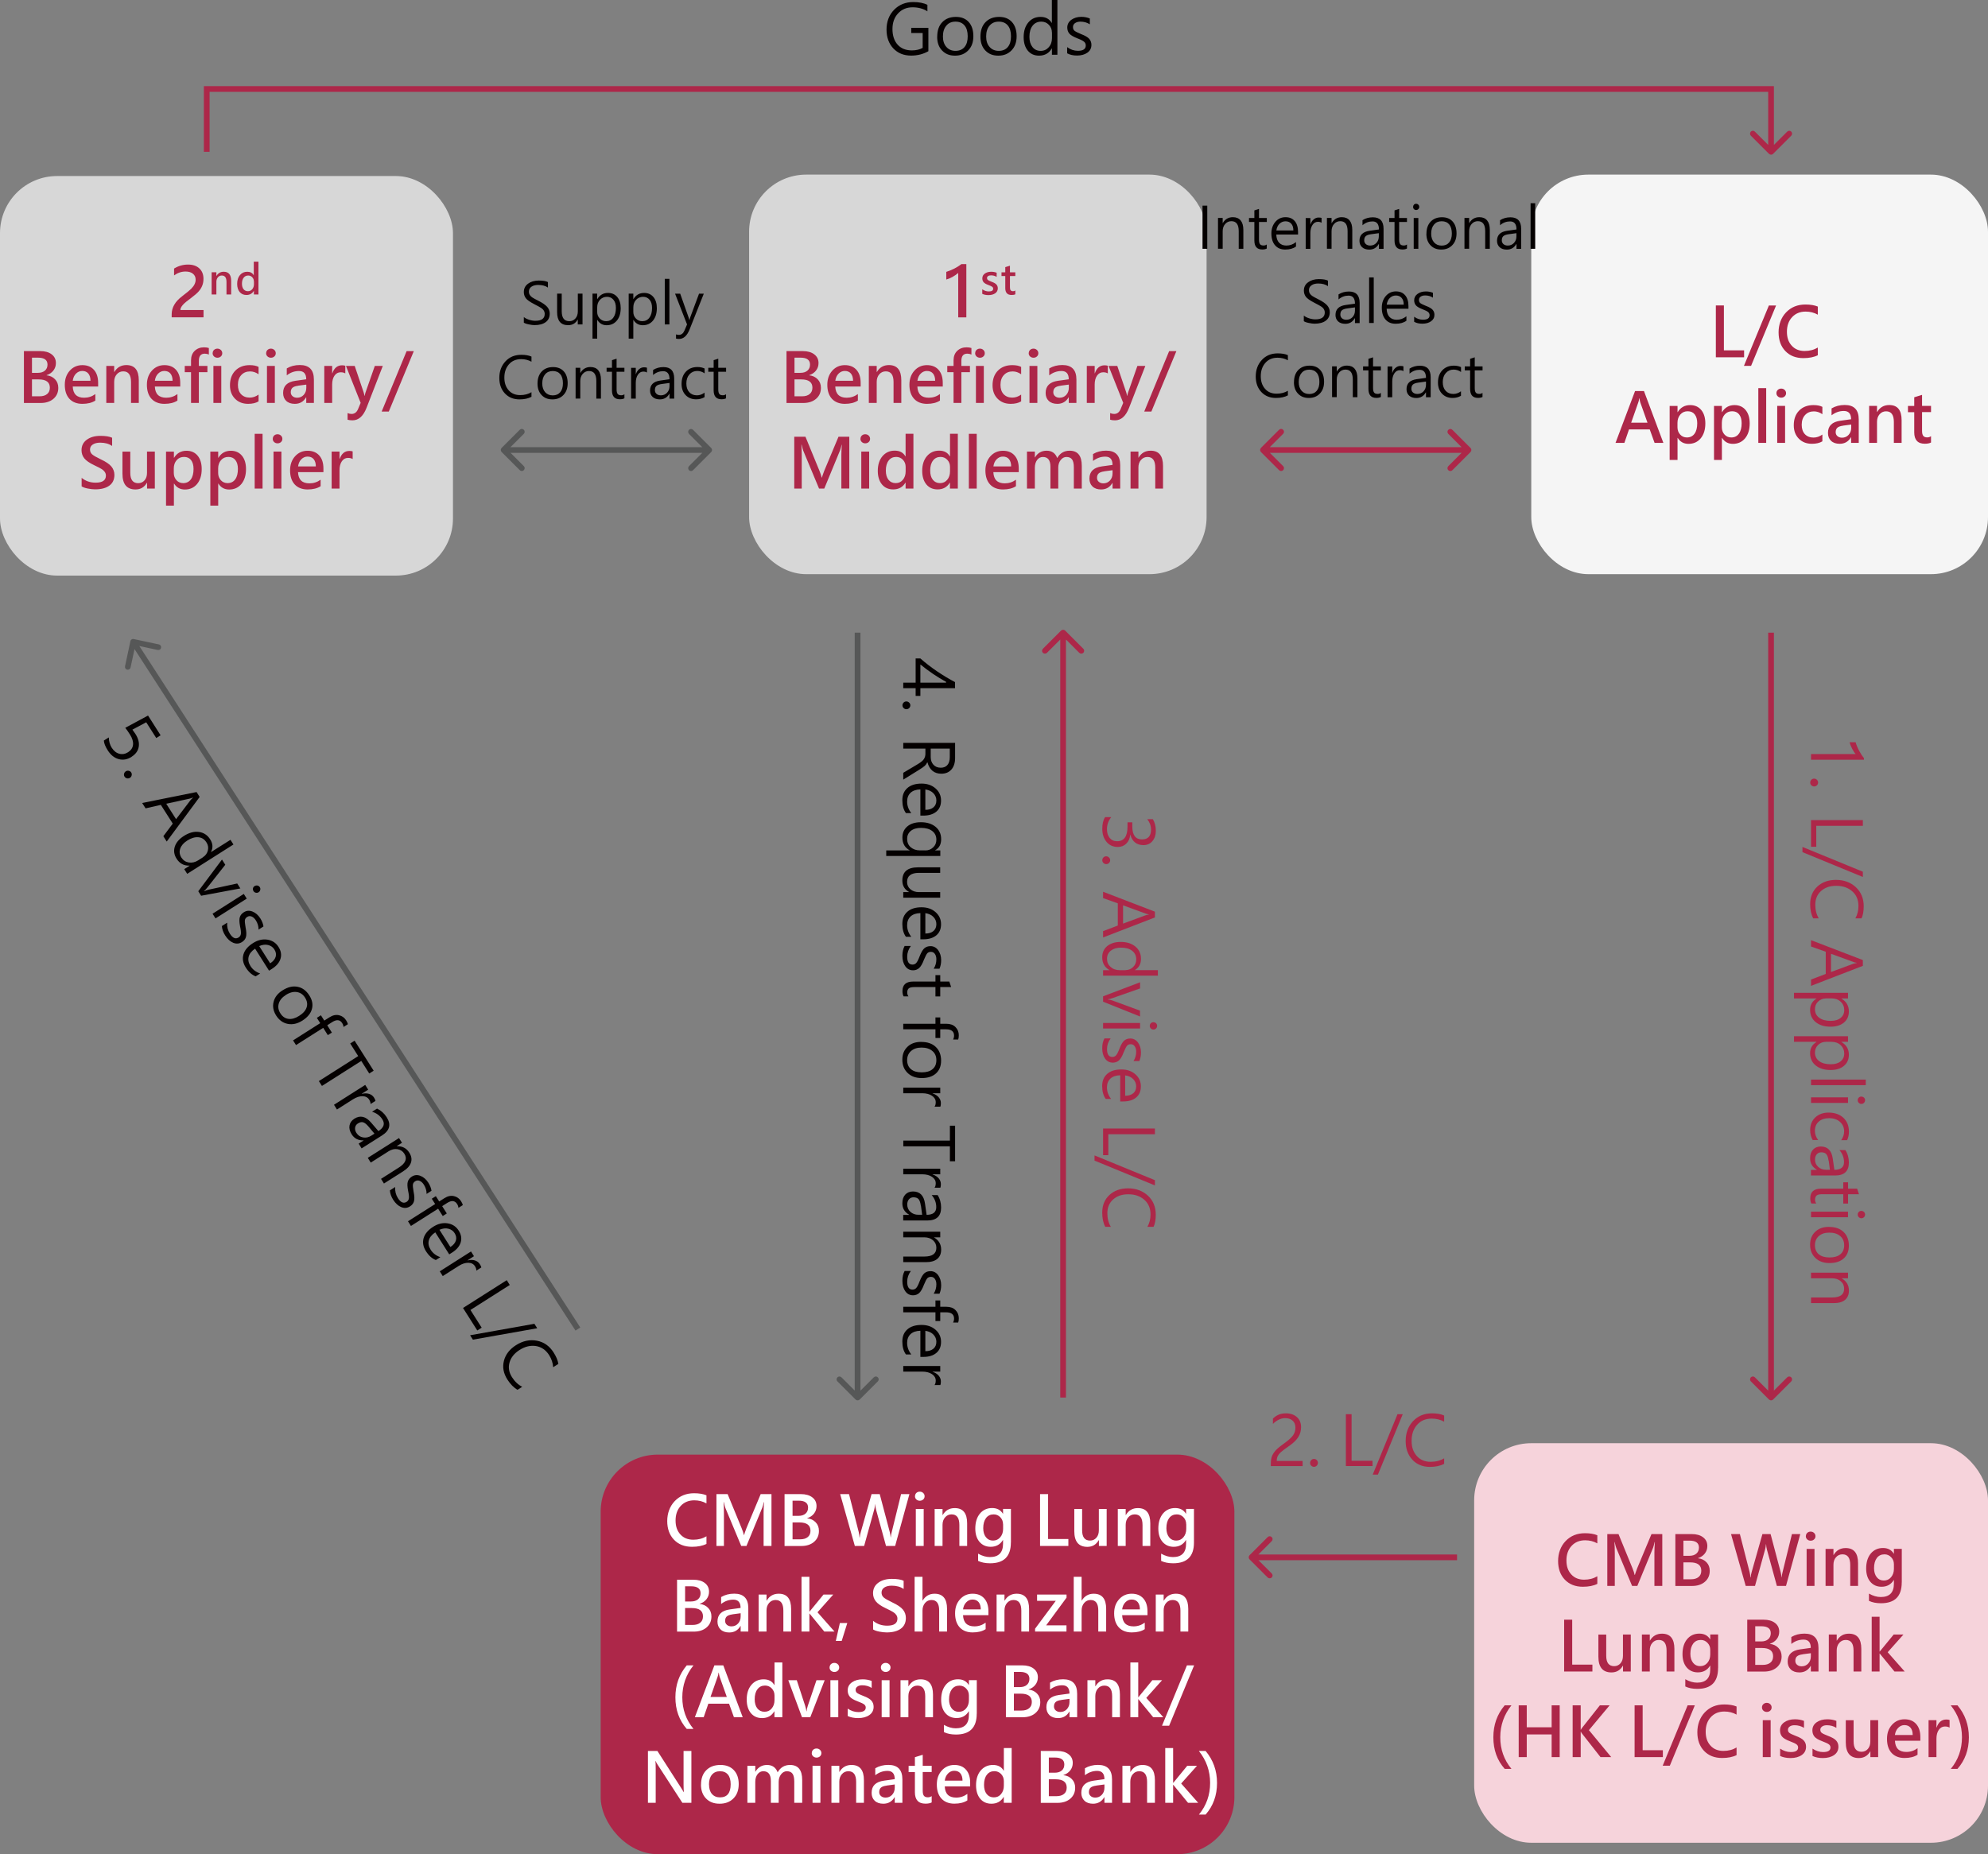
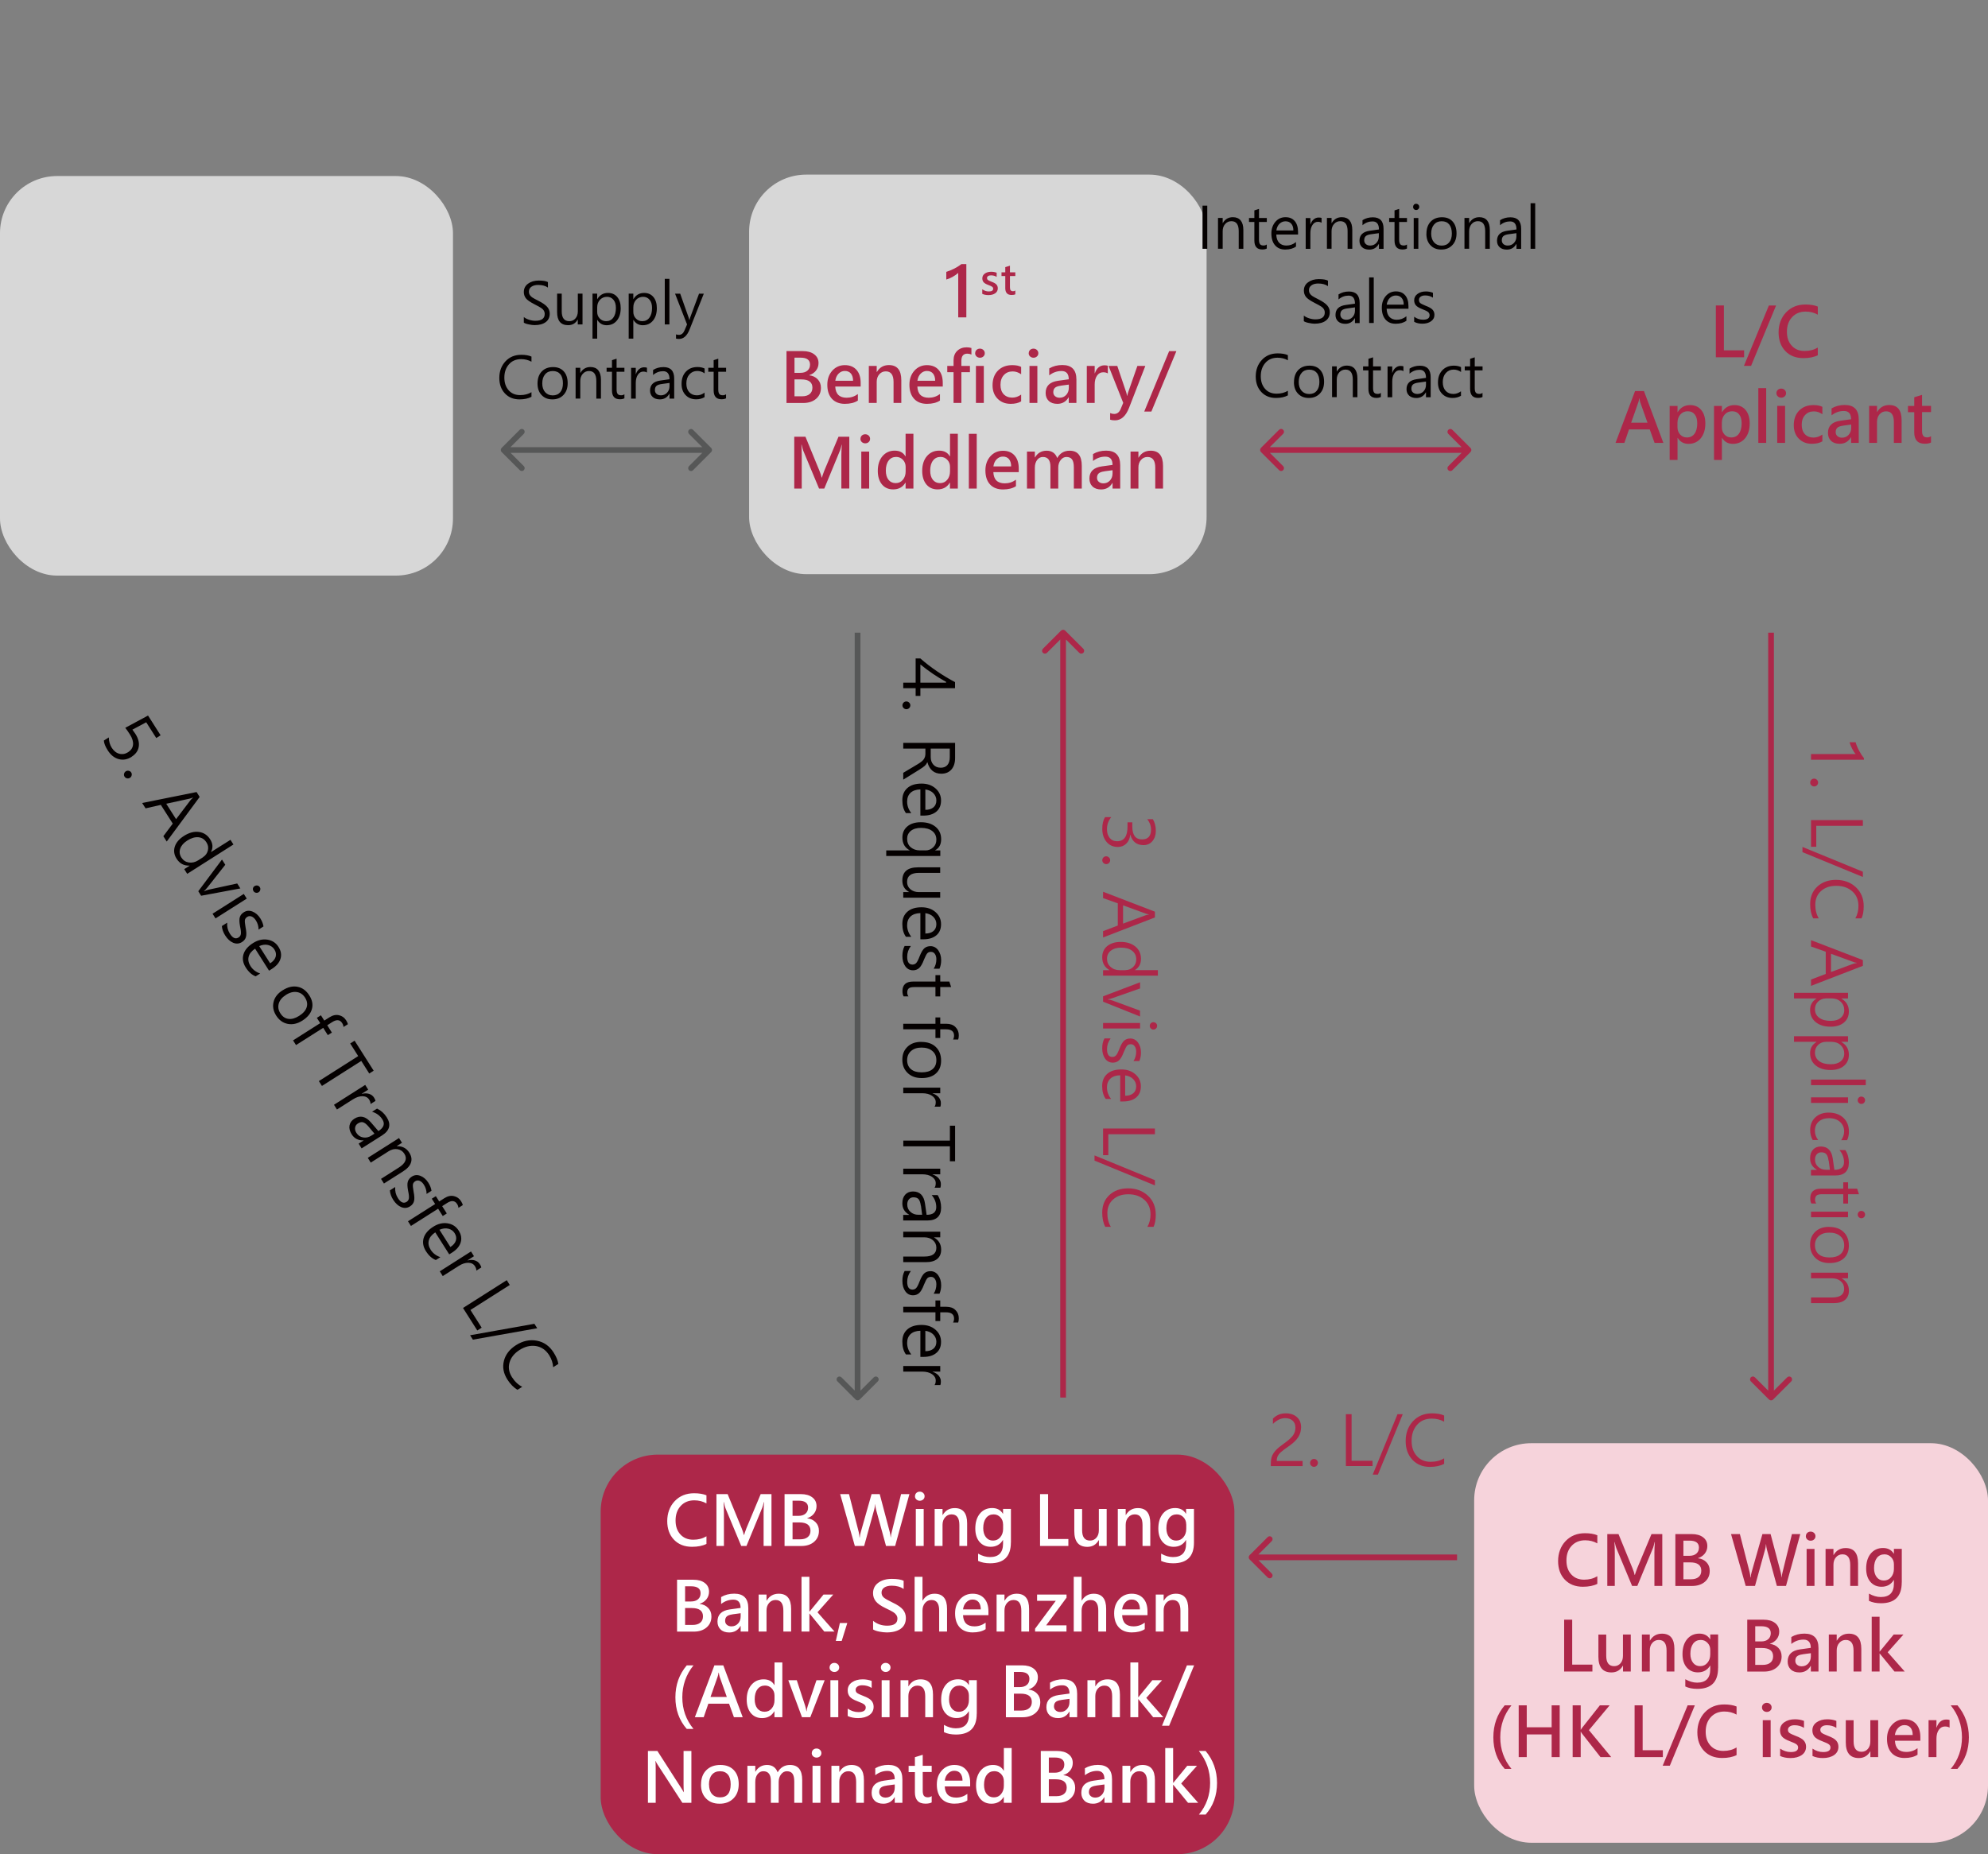
<svg xmlns="http://www.w3.org/2000/svg" id="_圖層_2" data-name="圖層 2" viewBox="0 0 348.21 324.84">
  <rect x="0" y="0" width="348.21" height="324.84" fill="#808080" stroke="none" />
  <defs>
    <style>
      .cls-1 {
        fill: #565757;
      }

      .cls-1, .cls-2, .cls-3, .cls-4, .cls-5, .cls-6, .cls-7 {
        stroke-width: 0px;
      }

      .cls-2 {
        fill: #d7d7d7;
      }

      .cls-3 {
        fill: #ad2749;
      }

      .cls-4 {
        fill: #fff;
      }

      .cls-5 {
        fill: #f6d3db;
      }

      .cls-6 {
        fill: #f5f5f5;
      }

      .cls-7 {
        fill: #040000;
      }
    </style>
  </defs>
  <g id="_圖層_1-2" data-name="圖層 1">
-     <path class="cls-7" d="M162.61,8.97c-.91.52-1.92.77-3.02.77-1.29,0-2.33-.42-3.12-1.26-.79-.84-1.19-1.95-1.19-3.31s.44-2.55,1.32-3.45c.89-.91,2.01-1.36,3.36-1.36,1,0,1.83.16,2.48.49v1.13c-.73-.46-1.59-.7-2.6-.7s-1.87.35-2.53,1.06c-.66.7-.99,1.62-.99,2.75s.3,2.07.91,2.74c.6.67,1.44,1,2.5,1,.73,0,1.36-.15,1.88-.44v-2.6h-2v-.91h3v4.08ZM164.16,6.43c0-1.08.29-1.93.88-2.54.59-.62,1.39-.93,2.4-.93.95,0,1.7.3,2.24.9.54.6.81,1.42.81,2.48s-.29,1.85-.88,2.47c-.59.62-1.36.94-2.33.94s-1.69-.3-2.27-.9c-.58-.6-.86-1.4-.86-2.41ZM165.16,6.39c0,.77.2,1.38.6,1.83.4.46.94.69,1.6.69s1.21-.22,1.58-.67c.38-.45.56-1.07.56-1.88s-.18-1.46-.56-1.9c-.37-.45-.9-.67-1.58-.67s-1.21.23-1.6.7c-.4.46-.6,1.1-.6,1.9ZM171.73,6.43c0-1.08.29-1.93.88-2.54.59-.62,1.39-.93,2.4-.93.95,0,1.7.3,2.24.9.54.6.82,1.42.82,2.48s-.29,1.85-.88,2.47c-.59.62-1.36.94-2.33.94s-1.69-.3-2.27-.9c-.57-.6-.86-1.4-.86-2.41ZM172.73,6.39c0,.77.2,1.38.6,1.83.4.46.94.69,1.61.69s1.21-.22,1.58-.67c.38-.45.56-1.07.56-1.88s-.18-1.46-.56-1.9c-.37-.45-.89-.67-1.58-.67s-1.21.23-1.61.7c-.4.46-.6,1.1-.6,1.9ZM185.22,9.59h-.97v-1.11h-.02c-.48.84-1.23,1.27-2.24,1.27-.82,0-1.47-.29-1.96-.87-.48-.59-.73-1.37-.73-2.37,0-1.06.27-1.92.81-2.57.54-.65,1.26-.98,2.15-.98s1.54.35,1.96,1.06h.02V0h.97v9.59ZM184.25,5.69c0-.53-.18-.98-.54-1.35-.36-.37-.8-.55-1.32-.55-.65,0-1.16.24-1.53.72-.37.48-.55,1.12-.55,1.94,0,.75.18,1.34.53,1.79.36.45.83.67,1.43.67s1.05-.21,1.42-.63c.38-.42.57-.96.57-1.61v-.98ZM186.94,8.27c.57.42,1.19.63,1.86.63.92,0,1.38-.31,1.38-.93,0-.27-.1-.5-.31-.67-.2-.17-.59-.37-1.18-.59-.7-.28-1.17-.56-1.4-.84-.23-.28-.35-.63-.35-1.05,0-.55.24-1,.71-1.35.48-.34,1.06-.52,1.75-.52.55,0,1.05.1,1.49.29v1.02c-.48-.31-1.02-.47-1.65-.47-.38,0-.69.09-.94.26-.24.17-.36.4-.36.68s.08.5.25.64c.17.15.54.34,1.12.58.74.28,1.23.57,1.48.86.25.29.38.64.38,1.05,0,.58-.24,1.04-.71,1.37-.47.33-1.08.5-1.82.5-.67,0-1.24-.13-1.72-.39v-1.08Z" />
    <path class="cls-3" d="M226.9,250.11c0-.52-.16-.93-.49-1.22-.32-.29-.76-.44-1.31-.44-.39,0-.77.09-1.14.28-.37.19-.7.43-1,.73v-.93c.29-.29.62-.52.99-.68.36-.16.79-.24,1.28-.24.8,0,1.45.22,1.93.66.49.43.73,1.02.73,1.76,0,.64-.16,1.21-.48,1.72-.31.5-.82,1.01-1.52,1.51-.77.53-1.29.92-1.55,1.16-.26.24-.44.48-.55.71-.11.23-.16.5-.16.82h4.53v.9h-5.57v-.39c0-.54.07-.99.21-1.36.15-.37.38-.72.71-1.07.34-.35.84-.75,1.5-1.22.71-.51,1.2-.96,1.47-1.34.28-.39.42-.83.42-1.34ZM229.47,256.29c0-.19.07-.35.21-.49.14-.14.29-.2.48-.2s.35.07.48.2c.13.13.2.3.2.49s-.07.35-.21.49c-.13.13-.29.2-.47.2s-.34-.07-.48-.19c-.14-.13-.21-.3-.21-.49ZM240.4,256.84h-4.66v-9.08h1v8.16h3.67v.91ZM245.7,247.76l-4.35,10.58h-.91l4.34-10.58h.92ZM252.96,256.45c-.67.36-1.5.54-2.5.54-1.27,0-2.3-.42-3.08-1.26-.78-.84-1.17-1.93-1.17-3.26,0-1.4.43-2.56,1.28-3.48.86-.92,1.97-1.38,3.33-1.38.86,0,1.57.12,2.13.38v1.08c-.65-.36-1.37-.54-2.16-.54-1.08,0-1.94.36-2.58,1.09-.64.73-.96,1.66-.96,2.8s.3,1.96.9,2.65c.6.68,1.41,1.03,2.42,1.03.91,0,1.71-.2,2.38-.61v.97Z" />
-     <path class="cls-3" d="M36.21,15.59v-.5h-.5v.5h.5ZM310.21,15.59h.5v-.5h-.5v.5ZM309.86,26.95c.2.2.51.2.71,0l3.18-3.18c.19-.2.19-.51,0-.71-.2-.2-.51-.2-.71,0l-2.83,2.83-2.83-2.83c-.2-.2-.51-.2-.71,0-.19.2-.19.51,0,.71l3.18,3.18ZM36.21,16.09h274v-1H36.21v1ZM309.71,15.59v11h1v-11h-1ZM35.71,15.59v11h1v-11h-1Z" />
-     <rect class="cls-6" x="268.21" y="30.59" width="80" height="70" rx="10" ry="10" />
    <path class="cls-3" d="M305.49,62.59h-4.95v-9.08h1.41v7.87h3.54v1.21ZM311.09,53.52l-4.38,10.58h-1.25l4.37-10.58h1.27ZM318.41,62.23c-.67.34-1.52.51-2.54.51-1.31,0-2.37-.41-3.16-1.24-.79-.83-1.18-1.92-1.18-3.28s.44-2.58,1.31-3.49c.88-.92,2.01-1.38,3.39-1.38.87,0,1.6.12,2.17.36v1.42c-.64-.36-1.35-.54-2.13-.54-.99,0-1.78.33-2.38.98-.6.65-.9,1.5-.9,2.55s.28,1.82.84,2.44c.56.62,1.31.93,2.26.93.88,0,1.64-.2,2.31-.6v1.33ZM291.36,77.59h-1.55l-.85-2.36h-3.63l-.81,2.36h-1.55l3.42-9.08h1.56l3.4,9.08ZM288.57,74.06l-1.27-3.58c-.05-.13-.09-.36-.14-.69h-.04c-.04.27-.08.49-.15.67l-1.26,3.59h2.85ZM293.83,76.72v3.86h-1.38v-9.46h1.38v1.08h.03c.5-.82,1.23-1.23,2.18-1.23.82,0,1.47.29,1.95.87.47.57.71,1.35.71,2.34,0,1.08-.27,1.95-.8,2.6-.54.65-1.25.98-2.15.98-.82,0-1.45-.34-1.88-1.03h-.03ZM293.82,74.86c0,.5.16.93.47,1.27.31.34.71.51,1.18.51.57,0,1.02-.22,1.34-.66.32-.44.47-1.05.47-1.83,0-.67-.15-1.18-.44-1.55-.29-.37-.7-.55-1.23-.55s-.96.19-1.29.57c-.33.38-.5.87-.5,1.45v.77ZM301.6,76.72v3.86h-1.38v-9.46h1.38v1.08h.03c.5-.82,1.23-1.23,2.18-1.23.82,0,1.47.29,1.95.87.47.57.71,1.35.71,2.34,0,1.08-.27,1.95-.8,2.6-.54.65-1.25.98-2.15.98-.82,0-1.45-.34-1.88-1.03h-.03ZM301.59,74.86c0,.5.16.93.47,1.27.31.34.71.51,1.18.51.58,0,1.02-.22,1.34-.66.32-.44.48-1.05.48-1.83,0-.67-.15-1.18-.44-1.55-.29-.37-.7-.55-1.23-.55s-.96.19-1.3.57c-.33.38-.5.87-.5,1.45v.77ZM307.98,77.59v-9.59h1.38v9.59h-1.38ZM311.15,68.88c0-.23.08-.42.24-.57.16-.15.36-.23.6-.23s.44.08.6.23c.16.15.25.34.25.57s-.08.42-.25.57c-.16.15-.37.22-.6.22s-.44-.08-.6-.23c-.16-.15-.24-.34-.24-.57ZM311.29,77.59v-6.48h1.38v6.48h-1.38ZM319.2,77.32c-.48.29-1.09.43-1.83.43-.95,0-1.71-.3-2.3-.9-.59-.6-.88-1.38-.88-2.34,0-1.08.31-1.94.94-2.58.63-.64,1.47-.96,2.51-.96.64,0,1.17.1,1.56.31v1.29c-.46-.33-.96-.5-1.49-.5-.63,0-1.15.21-1.54.64-.39.42-.59.99-.59,1.71s.19,1.25.56,1.65c.38.39.88.59,1.51.59.55,0,1.06-.18,1.55-.53v1.2ZM320.83,71.54c.66-.39,1.42-.59,2.29-.59,1.64,0,2.45.85,2.45,2.54v4.1h-1.34v-.98h-.03c-.44.76-1.1,1.14-1.97,1.14-.64,0-1.14-.17-1.51-.52-.36-.34-.54-.81-.54-1.39,0-1.22.72-1.93,2.17-2.13l1.88-.26c0-.96-.42-1.45-1.27-1.45-.78,0-1.49.25-2.15.76v-1.21ZM322.82,74.58c-.47.06-.8.18-1,.36-.19.18-.29.43-.29.77,0,.29.1.52.31.7.21.18.47.27.8.27.46,0,.84-.16,1.15-.49.3-.33.46-.74.46-1.24v-.57l-1.43.19ZM333.09,77.59h-1.37v-3.66c0-1.25-.45-1.87-1.36-1.87-.46,0-.83.17-1.14.52-.3.34-.45.78-.45,1.31v3.7h-1.38v-6.48h1.38v1.06h.03c.48-.81,1.18-1.21,2.11-1.21,1.45,0,2.17.89,2.17,2.67v3.96ZM338.24,77.52c-.25.14-.62.22-1.1.22-1.23,0-1.85-.67-1.85-2v-3.53h-1.1v-1.09h1.1v-1.52l1.37-.42v1.93h1.57v1.09h-1.57v3.29c0,.4.07.69.21.87.14.18.38.27.69.27.25,0,.47-.07.67-.21v1.1Z" />
    <rect class="cls-5" x="258.21" y="252.84" width="90" height="70" rx="10" ry="10" />
    <rect class="cls-3" x="105.21" y="254.84" width="111" height="70" rx="10" ry="10" />
    <path class="cls-3" d="M279.79,277.48c-.67.34-1.52.51-2.54.51-1.31,0-2.36-.41-3.16-1.24-.79-.83-1.18-1.92-1.18-3.27s.44-2.58,1.31-3.49c.88-.92,2.01-1.38,3.39-1.38.87,0,1.6.12,2.17.36v1.42c-.64-.36-1.35-.54-2.13-.54-.99,0-1.78.33-2.38.98-.6.65-.9,1.5-.9,2.55s.28,1.82.84,2.44c.56.62,1.31.93,2.26.93.88,0,1.64-.2,2.31-.6v1.33ZM289.78,277.84v-5.86c0-.51.03-1.12.08-1.82h-.04c-.12.5-.21.83-.27.99l-2.76,6.69h-.92l-2.77-6.64c-.07-.17-.16-.51-.28-1.04h-.04c.04.55.06,1.21.06,1.98v5.7h-1.31v-9.08h1.96l2.45,5.99c.19.47.32.86.38,1.17h.04c.07-.25.21-.64.41-1.18l2.5-5.98h1.89v9.08h-1.39ZM293.45,277.84v-9.08h2.84c.86,0,1.53.19,2.02.57.5.38.74.89.74,1.53,0,.5-.15.94-.45,1.32-.3.38-.7.64-1.19.8v.02c.62.07,1.11.3,1.49.7.38.39.57.89.57,1.5,0,.79-.28,1.43-.85,1.92-.56.48-1.31.73-2.23.73h-2.94ZM294.86,269.92v2.65h1.02c.54,0,.95-.13,1.25-.39.3-.26.45-.61.45-1.06,0-.8-.55-1.21-1.65-1.21h-1.06ZM294.86,273.73v2.95h1.32c.57,0,1.02-.13,1.34-.4.32-.26.47-.63.47-1.11,0-.96-.65-1.45-1.95-1.45h-1.18ZM315.33,268.76l-2.5,9.08h-1.6l-1.74-6.35c-.08-.3-.13-.62-.15-.96h-.02c-.03.36-.09.67-.16.95l-1.76,6.36h-1.63l-2.57-9.08h1.55l1.7,6.64c.07.29.12.61.14.96h.04c.02-.26.08-.58.19-.97l1.88-6.63h1.43l1.77,6.69c.06.24.11.54.15.9h.02c.02-.29.07-.6.16-.93l1.64-6.66h1.47ZM316.31,269.13c0-.23.08-.42.23-.57.16-.15.36-.23.6-.23s.44.08.6.23c.16.15.25.34.25.57s-.08.42-.25.57c-.16.15-.36.22-.6.22s-.44-.08-.6-.23c-.16-.15-.24-.34-.24-.57ZM316.44,277.84v-6.48h1.38v6.48h-1.38ZM325.45,277.84h-1.37v-3.66c0-1.25-.45-1.87-1.36-1.87-.46,0-.84.17-1.14.52-.3.34-.44.78-.44,1.31v3.7h-1.38v-6.48h1.38v1.06h.03c.48-.81,1.18-1.21,2.11-1.21,1.45,0,2.17.89,2.17,2.67v3.96ZM333.1,277.24c0,2.43-1.21,3.64-3.64,3.64-.82,0-1.52-.14-2.1-.42v-1.27c.71.4,1.4.6,2.07.6,1.53,0,2.3-.78,2.3-2.35v-.64h-.02c-.48.79-1.19,1.19-2.15,1.19-.81,0-1.46-.29-1.96-.87-.49-.58-.73-1.36-.73-2.33,0-1.09.27-1.96.8-2.61.54-.65,1.26-.98,2.15-.98.85,0,1.48.33,1.89,1h.02v-.85h1.38v5.88ZM331.73,274.04c0-.48-.16-.89-.48-1.22-.32-.34-.71-.51-1.17-.51-.57,0-1.01.21-1.34.64-.32.43-.49,1.02-.49,1.78,0,.66.16,1.18.47,1.58.31.39.72.59,1.24.59s.94-.19,1.27-.58c.33-.39.5-.88.5-1.46v-.8ZM278.92,292.84h-4.95v-9.08h1.41v7.87h3.54v1.21ZM285.65,292.84h-1.37v-1.01h-.03c-.45.78-1.11,1.17-1.99,1.17-1.53,0-2.29-.92-2.29-2.75v-3.88h1.37v3.71c0,1.21.46,1.82,1.39,1.82.45,0,.82-.17,1.11-.5s.43-.77.43-1.31v-3.73h1.37v6.48ZM293.28,292.84h-1.37v-3.66c0-1.25-.45-1.87-1.36-1.87-.46,0-.84.17-1.14.52-.3.34-.44.78-.44,1.31v3.7h-1.38v-6.48h1.38v1.06h.03c.48-.81,1.18-1.21,2.11-1.21,1.45,0,2.17.89,2.17,2.67v3.96ZM300.93,292.24c0,2.43-1.21,3.64-3.64,3.64-.82,0-1.52-.14-2.1-.42v-1.27c.71.4,1.4.6,2.07.6,1.53,0,2.3-.78,2.3-2.35v-.64h-.02c-.48.79-1.19,1.19-2.15,1.19-.81,0-1.46-.29-1.96-.87-.49-.58-.73-1.36-.73-2.33,0-1.09.27-1.96.8-2.61.54-.65,1.26-.98,2.15-.98.85,0,1.48.33,1.89,1h.02v-.85h1.38v5.88ZM299.56,289.04c0-.48-.16-.89-.48-1.22-.32-.34-.71-.51-1.17-.51-.57,0-1.01.21-1.34.64-.32.43-.49,1.02-.49,1.78,0,.66.16,1.18.47,1.58.31.39.72.59,1.24.59s.94-.19,1.27-.58c.33-.39.5-.88.5-1.46v-.8ZM306.04,292.84v-9.08h2.84c.86,0,1.53.19,2.02.57.5.38.74.89.74,1.53,0,.5-.15.94-.45,1.32-.3.38-.7.64-1.19.8v.02c.62.07,1.11.3,1.49.7.38.39.57.89.57,1.5,0,.79-.28,1.43-.85,1.92-.56.48-1.31.73-2.23.73h-2.94ZM307.44,284.92v2.65h1.02c.54,0,.95-.13,1.25-.39.3-.26.45-.61.45-1.06,0-.8-.55-1.21-1.65-1.21h-1.06ZM307.44,288.73v2.95h1.32c.57,0,1.02-.13,1.34-.4.32-.26.47-.63.47-1.11,0-.96-.65-1.45-1.95-1.45h-1.18ZM313.77,286.79c.66-.39,1.42-.59,2.29-.59,1.64,0,2.46.85,2.46,2.54v4.1h-1.34v-.98h-.03c-.44.76-1.1,1.14-1.97,1.14-.64,0-1.14-.17-1.51-.52-.36-.34-.55-.81-.55-1.39,0-1.22.73-1.93,2.17-2.13l1.88-.26c0-.96-.42-1.45-1.27-1.45-.78,0-1.49.25-2.14.76v-1.21ZM315.75,289.83c-.47.06-.8.18-1,.36-.19.18-.29.43-.29.77,0,.29.1.52.31.7.21.18.47.27.8.27.46,0,.84-.16,1.15-.49.3-.33.46-.74.46-1.24v-.57l-1.43.19ZM326.03,292.84h-1.37v-3.66c0-1.25-.45-1.87-1.36-1.87-.46,0-.84.17-1.14.52-.3.34-.45.78-.45,1.31v3.7h-1.38v-6.48h1.38v1.06h.03c.48-.81,1.18-1.21,2.11-1.21,1.45,0,2.17.89,2.17,2.67v3.96ZM333.62,292.84h-1.79l-2.58-3.15h-.03v3.15h-1.38v-9.59h1.38v6.09h.03l2.44-2.98h1.71l-2.76,3.1,2.98,3.38ZM263.56,309.9c-1.33-1.5-1.99-3.34-1.99-5.53s.66-4.03,1.99-5.61h1.18c-1.3,1.63-1.96,3.5-1.96,5.6s.65,3.94,1.96,5.54h-1.18ZM273.19,307.84h-1.41v-3.98h-4.36v3.98h-1.41v-9.08h1.41v3.85h4.36v-3.85h1.41v9.08ZM282.21,307.84h-1.87l-3.2-4.08c-.12-.15-.2-.27-.24-.38h-.03v4.46h-1.41v-9.08h1.41v4.28h.03c.05-.11.14-.24.25-.38l3.08-3.9h1.71l-3.63,4.35,3.91,4.73ZM291.26,307.84h-4.95v-9.08h1.41v7.87h3.54v1.21ZM296.86,298.76l-4.38,10.58h-1.25l4.37-10.58h1.27ZM304.18,307.48c-.67.34-1.52.51-2.54.51-1.31,0-2.37-.41-3.16-1.24-.79-.83-1.18-1.92-1.18-3.27s.44-2.58,1.31-3.49c.88-.92,2.01-1.38,3.39-1.38.87,0,1.6.12,2.17.36v1.42c-.64-.36-1.35-.54-2.13-.54-.99,0-1.78.33-2.38.98-.6.65-.9,1.5-.9,2.55s.28,1.82.84,2.44c.56.62,1.32.93,2.26.93.88,0,1.64-.2,2.31-.6v1.33ZM308.62,299.13c0-.23.08-.42.24-.57.16-.15.36-.23.6-.23s.44.08.6.23c.16.15.25.34.25.57s-.08.42-.25.57c-.16.15-.37.22-.6.22s-.44-.08-.6-.23c-.16-.15-.24-.34-.24-.57ZM308.76,307.84v-6.48h1.38v6.48h-1.38ZM311.77,306.33c.61.41,1.23.62,1.89.62.86,0,1.29-.27,1.29-.8,0-.22-.09-.4-.27-.54-.18-.15-.58-.33-1.21-.57-.66-.25-1.1-.52-1.34-.81-.23-.29-.35-.65-.35-1.08,0-.6.25-1.07.75-1.42.5-.35,1.12-.52,1.86-.52.57,0,1.1.09,1.59.28v1.22c-.49-.3-1.04-.46-1.65-.46-.35,0-.63.07-.84.22-.21.15-.32.33-.32.57s.08.41.24.54c.16.13.52.31,1.1.53.7.26,1.18.53,1.44.83.26.29.39.65.39,1.08,0,.61-.25,1.1-.75,1.45-.5.35-1.16.53-1.97.53-.7,0-1.3-.12-1.82-.36v-1.3ZM317.44,306.33c.61.41,1.23.62,1.89.62.86,0,1.29-.27,1.29-.8,0-.22-.09-.4-.27-.54-.18-.15-.58-.33-1.21-.57-.66-.25-1.11-.52-1.34-.81-.23-.29-.35-.65-.35-1.08,0-.6.25-1.07.75-1.42.5-.35,1.12-.52,1.86-.52.57,0,1.1.09,1.59.28v1.22c-.49-.3-1.04-.46-1.65-.46-.35,0-.63.07-.84.22-.21.15-.32.33-.32.57s.08.41.24.54c.16.13.52.31,1.1.53.7.26,1.18.53,1.44.83.26.29.39.65.39,1.08,0,.61-.25,1.1-.75,1.45-.5.35-1.16.53-1.97.53-.7,0-1.3-.12-1.82-.36v-1.3ZM328.98,307.84h-1.37v-1.01h-.03c-.45.78-1.11,1.17-1.99,1.17-1.53,0-2.29-.92-2.29-2.75v-3.88h1.37v3.71c0,1.21.46,1.82,1.39,1.82.45,0,.82-.17,1.11-.5s.43-.77.43-1.31v-3.73h1.37v6.48ZM336.36,304.97h-4.45c.06,1.31.72,1.96,2,1.96.72,0,1.37-.22,1.96-.65v1.14c-.58.38-1.34.57-2.28.57s-1.71-.29-2.26-.88c-.54-.59-.81-1.41-.81-2.46s.29-1.82.87-2.47c.59-.65,1.32-.97,2.2-.97s1.56.28,2.04.83c.49.55.73,1.31.73,2.28v.65ZM335.02,303.96c0-.55-.13-.98-.38-1.28s-.61-.45-1.07-.45c-.42,0-.78.16-1.09.48-.31.31-.5.73-.58,1.25h3.11ZM341.48,302.67c-.2-.13-.47-.2-.81-.2-.45,0-.81.2-1.08.59-.27.39-.41.91-.41,1.55v3.23h-1.38v-6.48h1.38v1.29h.03c.32-.93.89-1.4,1.7-1.4.24,0,.43.03.57.08v1.34ZM341.69,309.9c1.31-1.59,1.96-3.44,1.96-5.54s-.66-3.96-1.97-5.6h1.18c1.33,1.58,2,3.45,2,5.61s-.67,4.03-2,5.53h-1.17Z" />
    <path class="cls-3" d="M309.86,245.19c.2.19.51.19.71,0l3.18-3.18c.19-.2.19-.51,0-.71-.2-.2-.51-.2-.71,0l-2.83,2.83-2.83-2.83c-.2-.2-.51-.2-.71,0-.19.2-.19.51,0,.71l3.18,3.18ZM309.71,110.84v134h1V110.84h-1Z" />
-     <path class="cls-4" d="M123.75,270.48c-.67.34-1.52.51-2.54.51-1.31,0-2.36-.41-3.16-1.24-.79-.83-1.18-1.92-1.18-3.27s.44-2.58,1.31-3.49c.88-.92,2.01-1.38,3.39-1.38.87,0,1.6.12,2.17.36v1.42c-.64-.36-1.35-.54-2.13-.54-.99,0-1.78.33-2.38.98-.6.65-.9,1.5-.9,2.55s.28,1.82.84,2.44c.56.62,1.31.93,2.26.93.88,0,1.64-.2,2.31-.6v1.33ZM133.75,270.84v-5.86c0-.51.03-1.12.08-1.82h-.04c-.12.5-.21.83-.28.99l-2.76,6.69h-.92l-2.77-6.64c-.07-.17-.16-.51-.28-1.04h-.04c.04.55.06,1.21.06,1.98v5.7h-1.31v-9.08h1.96l2.46,5.99c.19.47.32.86.38,1.17h.04c.07-.25.21-.64.41-1.18l2.5-5.98h1.89v9.08h-1.39ZM137.42,270.84v-9.08h2.84c.86,0,1.53.19,2.02.57.5.38.74.89.74,1.53,0,.5-.15.94-.45,1.32-.3.38-.7.64-1.19.8v.02c.62.07,1.11.3,1.49.7.38.39.57.89.57,1.5,0,.79-.28,1.43-.85,1.92-.56.48-1.31.73-2.23.73h-2.94ZM138.82,262.92v2.65h1.02c.54,0,.95-.13,1.25-.39s.45-.61.45-1.06c0-.8-.55-1.21-1.65-1.21h-1.06ZM138.82,266.73v2.95h1.33c.57,0,1.02-.13,1.34-.4.32-.26.47-.63.47-1.11,0-.96-.65-1.45-1.95-1.45h-1.18ZM159.29,261.76l-2.5,9.08h-1.6l-1.74-6.35c-.08-.3-.13-.62-.15-.96h-.02c-.03.36-.08.67-.16.95l-1.76,6.36h-1.63l-2.57-9.08h1.55l1.7,6.64c.07.29.12.61.14.96h.04c.02-.26.08-.58.19-.97l1.88-6.63h1.43l1.77,6.69c.06.24.11.54.15.9h.02c.01-.29.07-.6.16-.93l1.64-6.66h1.47ZM160.27,262.13c0-.23.08-.42.23-.57.16-.15.36-.23.6-.23s.44.08.6.23c.16.15.25.34.25.57s-.08.42-.25.57c-.16.15-.37.22-.6.22s-.44-.08-.6-.23c-.16-.15-.24-.34-.24-.57ZM160.41,270.84v-6.48h1.38v6.48h-1.38ZM169.41,270.84h-1.37v-3.66c0-1.25-.45-1.87-1.36-1.87-.46,0-.84.17-1.14.52-.3.34-.45.78-.45,1.31v3.7h-1.38v-6.48h1.38v1.06h.03c.48-.81,1.18-1.21,2.11-1.21,1.45,0,2.17.89,2.17,2.67v3.96ZM177.06,270.24c0,2.43-1.21,3.64-3.64,3.64-.82,0-1.52-.14-2.1-.42v-1.27c.71.4,1.4.6,2.07.6,1.53,0,2.3-.78,2.3-2.35v-.64h-.02c-.48.79-1.19,1.19-2.15,1.19-.81,0-1.46-.29-1.96-.87-.49-.58-.73-1.36-.73-2.33,0-1.09.27-1.96.8-2.61.54-.65,1.26-.98,2.15-.98.85,0,1.48.33,1.89,1h.02v-.85h1.38v5.88ZM175.69,267.04c0-.48-.16-.89-.47-1.22-.32-.34-.71-.51-1.17-.51-.57,0-1.01.21-1.34.64-.32.43-.49,1.02-.49,1.78,0,.66.16,1.18.47,1.58.31.39.72.59,1.24.59s.94-.19,1.27-.58c.33-.39.5-.88.5-1.46v-.8ZM187.12,270.84h-4.95v-9.08h1.41v7.87h3.55v1.21ZM193.85,270.84h-1.37v-1.01h-.03c-.45.78-1.11,1.17-1.99,1.17-1.53,0-2.29-.92-2.29-2.75v-3.88h1.37v3.71c0,1.21.46,1.82,1.39,1.82.45,0,.82-.17,1.11-.5s.43-.77.43-1.31v-3.73h1.37v6.48ZM201.49,270.84h-1.37v-3.66c0-1.25-.45-1.87-1.36-1.87-.46,0-.84.17-1.14.52-.3.34-.45.78-.45,1.31v3.7h-1.38v-6.48h1.38v1.06h.03c.48-.81,1.18-1.21,2.11-1.21,1.45,0,2.17.89,2.17,2.67v3.96ZM209.13,270.24c0,2.43-1.21,3.64-3.65,3.64-.82,0-1.52-.14-2.1-.42v-1.27c.71.4,1.4.6,2.07.6,1.53,0,2.3-.78,2.3-2.35v-.64h-.02c-.48.79-1.19,1.19-2.15,1.19-.81,0-1.46-.29-1.96-.87-.49-.58-.73-1.36-.73-2.33,0-1.09.27-1.96.8-2.61.54-.65,1.26-.98,2.15-.98.85,0,1.48.33,1.89,1h.02v-.85h1.38v5.88ZM207.77,267.04c0-.48-.16-.89-.47-1.22-.32-.34-.71-.51-1.17-.51-.57,0-1.01.21-1.34.64-.32.43-.49,1.02-.49,1.78,0,.66.16,1.18.47,1.58.31.39.72.59,1.24.59s.94-.19,1.27-.58c.33-.39.5-.88.5-1.46v-.8ZM118.59,285.84v-9.08h2.84c.86,0,1.53.19,2.02.57.5.38.74.89.74,1.53,0,.5-.15.94-.45,1.32-.3.38-.7.64-1.19.8v.02c.62.07,1.11.3,1.49.7.38.39.57.89.57,1.5,0,.79-.28,1.43-.85,1.92-.56.48-1.31.73-2.23.73h-2.94ZM120,277.92v2.65h1.02c.53,0,.95-.13,1.25-.39.3-.26.44-.61.44-1.06,0-.8-.55-1.21-1.65-1.21h-1.06ZM120,281.73v2.95h1.32c.57,0,1.02-.13,1.34-.4.32-.26.47-.63.47-1.11,0-.96-.65-1.45-1.95-1.45h-1.18ZM126.32,279.79c.66-.39,1.42-.59,2.29-.59,1.64,0,2.46.85,2.46,2.54v4.1h-1.34v-.98h-.03c-.44.76-1.1,1.14-1.97,1.14-.64,0-1.14-.17-1.51-.52-.36-.34-.55-.81-.55-1.39,0-1.22.72-1.93,2.17-2.13l1.88-.26c0-.96-.42-1.45-1.27-1.45-.78,0-1.49.25-2.14.76v-1.21ZM128.3,282.83c-.47.06-.8.18-1,.36-.19.18-.29.43-.29.77,0,.29.1.52.31.7.21.18.47.27.8.27.46,0,.84-.16,1.15-.49.31-.33.46-.74.46-1.24v-.57l-1.43.19ZM138.58,285.84h-1.37v-3.66c0-1.25-.45-1.87-1.36-1.87-.46,0-.84.17-1.14.52-.3.34-.45.78-.45,1.31v3.7h-1.38v-6.48h1.38v1.06h.03c.48-.81,1.18-1.21,2.11-1.21,1.45,0,2.17.89,2.17,2.67v3.96ZM146.17,285.84h-1.79l-2.58-3.15h-.03v3.15h-1.38v-9.59h1.38v6.09h.03l2.44-2.98h1.71l-2.76,3.1,2.98,3.38ZM148.41,284.34l-.98,3.14h-1.03l.71-3.14h1.31ZM152.93,283.96c.7.57,1.51.85,2.46.85,1.2,0,1.8-.41,1.8-1.24,0-.24-.07-.45-.2-.64-.13-.19-.31-.36-.54-.5-.22-.14-.67-.38-1.33-.69-.82-.39-1.39-.79-1.71-1.19-.32-.4-.49-.88-.49-1.42,0-.78.31-1.4.93-1.85.62-.45,1.41-.67,2.37-.67.91,0,1.6.11,2.06.33v1.44c-.56-.39-1.26-.58-2.09-.58-.53,0-.97.11-1.29.32s-.49.51-.49.89c0,.34.12.62.36.84.24.22.75.51,1.52.88.9.42,1.53.85,1.87,1.27.34.42.51.91.51,1.46,0,.82-.3,1.45-.89,1.88-.59.43-1.42.65-2.47.65-.39,0-.82-.05-1.29-.14-.47-.09-.84-.22-1.09-.38v-1.52ZM165.88,285.84h-1.38v-3.71c0-1.21-.45-1.82-1.34-1.82-.45,0-.83.17-1.13.52-.3.35-.45.79-.45,1.33v3.68h-1.38v-9.59h1.38v4.15h.03c.49-.79,1.18-1.19,2.08-1.19,1.46,0,2.19.88,2.19,2.65v3.98ZM173.13,282.97h-4.45c.06,1.31.73,1.96,2,1.96.72,0,1.37-.22,1.96-.65v1.14c-.58.38-1.34.57-2.28.57s-1.71-.29-2.26-.88c-.54-.59-.81-1.41-.81-2.46s.29-1.82.87-2.47c.59-.65,1.32-.97,2.2-.97s1.55.28,2.04.83c.49.55.73,1.31.73,2.28v.65ZM171.79,281.96c0-.55-.13-.98-.38-1.28s-.61-.45-1.07-.45c-.42,0-.78.16-1.09.48-.31.31-.5.73-.57,1.25h3.11ZM180.26,285.84h-1.37v-3.66c0-1.25-.45-1.87-1.36-1.87-.46,0-.83.17-1.14.52-.3.34-.45.78-.45,1.31v3.7h-1.38v-6.48h1.38v1.06h.03c.48-.81,1.18-1.21,2.11-1.21,1.45,0,2.17.89,2.17,2.67v3.96ZM186.8,285.84h-5.5v-.5l3.63-4.89h-3.28v-1.09h5.16v.54l-3.57,4.85h3.56v1.09ZM193.75,285.84h-1.38v-3.71c0-1.21-.45-1.82-1.34-1.82-.45,0-.83.17-1.13.52-.3.35-.45.79-.45,1.33v3.68h-1.38v-9.59h1.38v4.15h.03c.49-.79,1.19-1.19,2.08-1.19,1.46,0,2.19.88,2.19,2.65v3.98ZM201,282.97h-4.45c.06,1.31.72,1.96,2,1.96.72,0,1.37-.22,1.96-.65v1.14c-.58.38-1.34.57-2.28.57s-1.71-.29-2.26-.88c-.54-.59-.82-1.41-.82-2.46s.29-1.82.87-2.47c.59-.65,1.32-.97,2.2-.97s1.55.28,2.04.83c.49.55.73,1.31.73,2.28v.65ZM199.66,281.96c0-.55-.13-.98-.38-1.28s-.6-.45-1.07-.45c-.42,0-.78.16-1.09.48-.31.31-.5.73-.57,1.25h3.11ZM208.13,285.84h-1.37v-3.66c0-1.25-.45-1.87-1.36-1.87-.46,0-.84.17-1.14.52-.3.34-.44.78-.44,1.31v3.7h-1.38v-6.48h1.38v1.06h.03c.48-.81,1.18-1.21,2.11-1.21,1.45,0,2.17.89,2.17,2.67v3.96ZM120.29,302.9c-1.32-1.5-1.99-3.34-1.99-5.53s.66-4.03,1.99-5.61h1.18c-1.31,1.63-1.96,3.5-1.96,5.6s.65,3.94,1.96,5.54h-1.18ZM130.1,300.84h-1.55l-.85-2.36h-3.63l-.81,2.36h-1.55l3.42-9.08h1.56l3.4,9.08ZM127.31,297.31l-1.27-3.58c-.05-.13-.09-.36-.14-.69h-.04c-.04.27-.08.49-.15.67l-1.26,3.59h2.85ZM137.02,300.84h-1.37v-1.02h-.03c-.47.79-1.18,1.18-2.14,1.18-.82,0-1.47-.29-1.96-.87-.48-.59-.73-1.38-.73-2.37,0-1.07.27-1.93.82-2.58.55-.64,1.26-.97,2.14-.97s1.5.33,1.88,1h.03v-3.96h1.37v9.59ZM135.66,297.04c0-.49-.16-.9-.48-1.24-.32-.33-.71-.5-1.18-.5-.56,0-1,.21-1.32.64-.33.42-.49,1.01-.49,1.75,0,.68.15,1.22.46,1.61.31.39.73.59,1.26.59s.94-.19,1.26-.58c.33-.39.49-.88.49-1.48v-.79ZM144.45,294.36l-2.52,6.48h-1.46l-2.4-6.48h1.49l1.46,4.46c.12.38.2.71.23.99h.03c.03-.32.1-.64.21-.96l1.52-4.49h1.45ZM145.31,292.13c0-.23.08-.42.23-.57.16-.15.36-.23.6-.23s.44.08.6.23c.16.15.25.34.25.57s-.08.42-.25.57c-.16.15-.37.22-.6.22s-.44-.08-.6-.23c-.16-.15-.24-.34-.24-.57ZM145.45,300.84v-6.48h1.38v6.48h-1.38ZM148.46,299.33c.61.41,1.23.62,1.89.62.86,0,1.29-.27,1.29-.8,0-.22-.09-.4-.27-.54-.18-.15-.58-.33-1.21-.57-.66-.25-1.1-.52-1.33-.81-.23-.29-.35-.65-.35-1.08,0-.6.25-1.07.75-1.42.5-.35,1.12-.52,1.86-.52.57,0,1.1.09,1.59.28v1.22c-.49-.3-1.04-.46-1.65-.46-.35,0-.63.07-.84.22-.21.15-.32.33-.32.57s.08.41.23.54c.16.13.53.31,1.1.53.7.26,1.18.53,1.43.83.26.29.39.65.39,1.08,0,.61-.25,1.1-.75,1.45-.5.35-1.16.53-1.97.53-.69,0-1.3-.12-1.82-.36v-1.3ZM154.29,292.13c0-.23.08-.42.24-.57.16-.15.36-.23.6-.23s.44.08.6.23c.16.15.25.34.25.57s-.08.42-.25.57c-.16.15-.37.22-.6.22s-.44-.08-.6-.23c-.16-.15-.24-.34-.24-.57ZM154.43,300.84v-6.48h1.38v6.48h-1.38ZM163.43,300.84h-1.37v-3.66c0-1.25-.45-1.87-1.36-1.87-.46,0-.84.17-1.14.52-.3.34-.45.78-.45,1.31v3.7h-1.38v-6.48h1.38v1.06h.03c.48-.81,1.18-1.21,2.11-1.21,1.45,0,2.17.89,2.17,2.67v3.96ZM171.08,300.24c0,2.43-1.22,3.64-3.64,3.64-.82,0-1.52-.14-2.1-.42v-1.27c.71.4,1.4.6,2.07.6,1.53,0,2.3-.78,2.3-2.35v-.64h-.02c-.48.79-1.19,1.19-2.15,1.19-.81,0-1.46-.29-1.96-.87-.49-.58-.73-1.36-.73-2.33,0-1.09.27-1.96.8-2.61.54-.65,1.26-.98,2.15-.98.85,0,1.48.33,1.89,1h.02v-.85h1.38v5.88ZM169.71,297.04c0-.48-.16-.89-.48-1.22-.32-.34-.71-.51-1.17-.51-.57,0-1.01.21-1.34.64-.32.43-.49,1.02-.49,1.78,0,.66.16,1.18.47,1.58.31.39.72.59,1.24.59s.94-.19,1.27-.58c.33-.39.5-.88.5-1.46v-.8ZM176.19,300.84v-9.08h2.84c.85,0,1.53.19,2.02.57.5.38.74.89.74,1.53,0,.5-.15.94-.45,1.32s-.7.64-1.19.8v.02c.62.07,1.11.3,1.49.7.38.39.57.89.57,1.5,0,.79-.28,1.43-.85,1.92-.56.48-1.31.73-2.23.73h-2.93ZM177.59,292.92v2.65h1.02c.54,0,.95-.13,1.25-.39.3-.26.45-.61.45-1.06,0-.8-.55-1.21-1.65-1.21h-1.06ZM177.59,296.73v2.95h1.32c.57,0,1.02-.13,1.34-.4.32-.26.48-.63.48-1.11,0-.96-.65-1.45-1.95-1.45h-1.18ZM183.92,294.79c.66-.39,1.42-.59,2.29-.59,1.64,0,2.46.85,2.46,2.54v4.1h-1.34v-.98h-.03c-.44.76-1.1,1.14-1.97,1.14-.64,0-1.14-.17-1.51-.52-.36-.34-.54-.81-.54-1.39,0-1.22.73-1.93,2.17-2.13l1.88-.26c0-.96-.42-1.45-1.27-1.45-.78,0-1.49.25-2.14.76v-1.21ZM185.9,297.83c-.47.06-.8.18-1,.36-.19.18-.29.43-.29.77,0,.29.1.52.31.7.21.18.47.27.8.27.46,0,.84-.16,1.15-.49.3-.33.46-.74.46-1.24v-.57l-1.43.19ZM196.17,300.84h-1.37v-3.66c0-1.25-.45-1.87-1.36-1.87-.46,0-.84.17-1.14.52-.3.34-.45.78-.45,1.31v3.7h-1.38v-6.48h1.38v1.06h.03c.48-.81,1.18-1.21,2.11-1.21,1.45,0,2.17.89,2.17,2.67v3.96ZM203.77,300.84h-1.79l-2.58-3.15h-.03v3.15h-1.38v-9.59h1.38v6.09h.03l2.44-2.98h1.71l-2.77,3.1,2.98,3.38ZM209.16,291.76l-4.38,10.58h-1.25l4.37-10.58h1.26ZM121.09,315.84h-1.57l-4.34-6.69c-.16-.25-.28-.46-.35-.64h-.03c.03.23.05.68.05,1.32v6.01h-1.36v-9.08h1.66l4.21,6.56c.2.31.33.53.4.65h.03c-.04-.28-.06-.71-.06-1.3v-5.91h1.37v9.08ZM122.79,312.66c0-1.07.3-1.91.91-2.52.61-.62,1.44-.93,2.49-.93.99,0,1.77.3,2.34.9.57.6.86,1.41.86,2.45s-.3,1.88-.91,2.5c-.61.62-1.41.94-2.43.94s-1.78-.3-2.38-.91c-.59-.6-.89-1.41-.89-2.43ZM124.19,312.63c0,.71.17,1.27.51,1.66.35.4.82.6,1.41.6,1.25,0,1.87-.77,1.87-2.3,0-.74-.16-1.31-.48-1.69-.32-.39-.78-.59-1.39-.59s-1.08.21-1.42.62-.51.98-.51,1.7ZM140.5,315.84h-1.38v-3.71c0-.64-.1-1.1-.31-1.39-.21-.29-.54-.43-.99-.43-.39,0-.73.18-1.01.54-.28.36-.42.8-.42,1.32v3.67h-1.37v-3.81c0-1.15-.44-1.72-1.32-1.72-.41,0-.74.17-1.01.52-.27.35-.4.8-.4,1.35v3.66h-1.38v-6.48h1.38v1.02h.03c.47-.78,1.15-1.17,2.04-1.17s1.53.43,1.85,1.29c.49-.86,1.21-1.29,2.17-1.29,1.42,0,2.13.88,2.13,2.63v4ZM142.19,307.13c0-.23.08-.42.23-.57.16-.15.36-.23.6-.23s.44.08.6.23c.16.15.25.34.25.57s-.08.42-.25.57c-.16.15-.37.22-.6.22s-.44-.08-.6-.23c-.16-.15-.24-.34-.24-.57ZM142.32,315.84v-6.48h1.38v6.48h-1.38ZM151.33,315.84h-1.37v-3.66c0-1.25-.45-1.87-1.36-1.87-.46,0-.84.17-1.14.52-.3.34-.45.78-.45,1.31v3.7h-1.38v-6.48h1.38v1.06h.03c.48-.81,1.18-1.21,2.11-1.21,1.45,0,2.17.89,2.17,2.67v3.96ZM153.31,309.79c.66-.39,1.42-.59,2.29-.59,1.64,0,2.46.85,2.46,2.54v4.1h-1.34v-.98h-.03c-.44.76-1.1,1.14-1.97,1.14-.64,0-1.14-.17-1.51-.52-.36-.34-.54-.81-.54-1.39,0-1.22.72-1.93,2.17-2.13l1.88-.26c0-.96-.42-1.45-1.27-1.45-.78,0-1.49.25-2.14.76v-1.21ZM155.29,312.83c-.47.06-.8.18-1,.36-.19.18-.29.43-.29.77,0,.29.1.52.31.7.21.18.47.27.8.27.46,0,.84-.16,1.15-.49.3-.33.46-.74.46-1.24v-.57l-1.43.19ZM163.2,315.77c-.25.14-.62.22-1.1.22-1.23,0-1.85-.67-1.85-2v-3.53h-1.1v-1.09h1.1v-1.52l1.37-.42v1.93h1.57v1.09h-1.57v3.29c0,.4.07.69.21.87.14.18.38.27.69.27.25,0,.47-.07.67-.21v1.1ZM169.93,312.97h-4.45c.06,1.31.72,1.96,2,1.96.72,0,1.37-.22,1.96-.65v1.14c-.58.38-1.34.57-2.28.57s-1.71-.29-2.25-.88c-.54-.59-.82-1.41-.82-2.46s.29-1.82.87-2.47c.59-.65,1.32-.97,2.2-.97s1.56.28,2.04.83c.49.55.73,1.31.73,2.28v.65ZM168.59,311.96c0-.55-.13-.98-.38-1.28s-.6-.45-1.07-.45c-.42,0-.78.16-1.09.48-.31.31-.5.73-.57,1.25h3.11ZM177.19,315.84h-1.37v-1.02h-.03c-.47.79-1.18,1.18-2.14,1.18-.82,0-1.47-.29-1.96-.87-.49-.59-.73-1.38-.73-2.37,0-1.07.27-1.93.82-2.58.55-.64,1.26-.97,2.14-.97s1.5.33,1.88,1h.03v-3.96h1.37v9.59ZM175.83,312.04c0-.49-.16-.9-.48-1.24-.32-.33-.71-.5-1.18-.5-.56,0-1,.21-1.32.64-.33.42-.49,1.01-.49,1.75,0,.68.15,1.22.46,1.61.31.39.73.59,1.26.59s.94-.19,1.26-.58c.33-.39.49-.88.49-1.48v-.79ZM182.3,315.84v-9.08h2.84c.86,0,1.53.19,2.02.57.5.38.74.89.74,1.53,0,.5-.15.94-.45,1.32-.3.38-.7.64-1.19.8v.02c.62.07,1.11.3,1.49.7.38.39.57.89.57,1.5,0,.79-.28,1.43-.85,1.92-.56.48-1.31.73-2.23.73h-2.93ZM183.71,307.92v2.65h1.02c.53,0,.95-.13,1.25-.39.3-.26.44-.61.44-1.06,0-.8-.55-1.21-1.65-1.21h-1.06ZM183.71,311.73v2.95h1.32c.57,0,1.02-.13,1.34-.4.32-.26.47-.63.47-1.11,0-.96-.65-1.45-1.95-1.45h-1.18ZM190.03,309.79c.66-.39,1.42-.59,2.29-.59,1.64,0,2.46.85,2.46,2.54v4.1h-1.33v-.98h-.03c-.44.76-1.1,1.14-1.97,1.14-.64,0-1.14-.17-1.5-.52-.36-.34-.55-.81-.55-1.39,0-1.22.72-1.93,2.17-2.13l1.88-.26c0-.96-.42-1.45-1.27-1.45-.78,0-1.49.25-2.15.76v-1.21ZM192.02,312.83c-.47.06-.8.18-1,.36-.19.18-.29.43-.29.77,0,.29.1.52.31.7.21.18.47.27.8.27.46,0,.84-.16,1.15-.49.31-.33.46-.74.46-1.24v-.57l-1.43.19ZM202.29,315.84h-1.37v-3.66c0-1.25-.45-1.87-1.36-1.87-.46,0-.84.17-1.14.52-.3.34-.44.78-.44,1.31v3.7h-1.38v-6.48h1.38v1.06h.03c.48-.81,1.18-1.21,2.11-1.21,1.45,0,2.17.89,2.17,2.67v3.96ZM209.88,315.84h-1.79l-2.58-3.15h-.03v3.15h-1.38v-9.59h1.38v6.09h.03l2.44-2.98h1.71l-2.77,3.1,2.98,3.38ZM210,317.9c1.31-1.59,1.96-3.44,1.96-5.54s-.66-3.96-1.97-5.6h1.18c1.33,1.58,2,3.45,2,5.61s-.67,4.03-2,5.53h-1.17Z" />
+     <path class="cls-4" d="M123.75,270.48c-.67.34-1.52.51-2.54.51-1.31,0-2.36-.41-3.16-1.24-.79-.83-1.18-1.92-1.18-3.27s.44-2.58,1.31-3.49c.88-.92,2.01-1.38,3.39-1.38.87,0,1.6.12,2.17.36v1.42c-.64-.36-1.35-.54-2.13-.54-.99,0-1.78.33-2.38.98-.6.65-.9,1.5-.9,2.55s.28,1.82.84,2.44c.56.62,1.31.93,2.26.93.88,0,1.64-.2,2.31-.6v1.33ZM133.75,270.84v-5.86c0-.51.03-1.12.08-1.82h-.04c-.12.5-.21.83-.28.99l-2.76,6.69h-.92l-2.77-6.64c-.07-.17-.16-.51-.28-1.04h-.04c.04.55.06,1.21.06,1.98v5.7h-1.31v-9.08h1.96l2.46,5.99c.19.47.32.86.38,1.17h.04c.07-.25.21-.64.41-1.18l2.5-5.98h1.89v9.08h-1.39ZM137.42,270.84v-9.08h2.84c.86,0,1.53.19,2.02.57.5.38.74.89.74,1.53,0,.5-.15.94-.45,1.32-.3.38-.7.64-1.19.8v.02c.62.07,1.11.3,1.49.7.38.39.57.89.57,1.5,0,.79-.28,1.43-.85,1.92-.56.48-1.31.73-2.23.73h-2.94ZM138.82,262.92v2.65h1.02c.54,0,.95-.13,1.25-.39s.45-.61.45-1.06c0-.8-.55-1.21-1.65-1.21h-1.06ZM138.82,266.73v2.95h1.33c.57,0,1.02-.13,1.34-.4.32-.26.47-.63.47-1.11,0-.96-.65-1.45-1.95-1.45h-1.18ZM159.29,261.76l-2.5,9.08h-1.6l-1.74-6.35c-.08-.3-.13-.62-.15-.96h-.02c-.03.36-.08.67-.16.95l-1.76,6.36h-1.63l-2.57-9.08h1.55l1.7,6.64c.07.29.12.61.14.96h.04c.02-.26.08-.58.19-.97l1.88-6.63h1.43l1.77,6.69c.06.24.11.54.15.9h.02c.01-.29.07-.6.16-.93l1.64-6.66ZM160.27,262.13c0-.23.08-.42.23-.57.16-.15.36-.23.6-.23s.44.08.6.23c.16.15.25.34.25.57s-.08.42-.25.57c-.16.15-.37.22-.6.22s-.44-.08-.6-.23c-.16-.15-.24-.34-.24-.57ZM160.41,270.84v-6.48h1.38v6.48h-1.38ZM169.41,270.84h-1.37v-3.66c0-1.25-.45-1.87-1.36-1.87-.46,0-.84.17-1.14.52-.3.34-.45.78-.45,1.31v3.7h-1.38v-6.48h1.38v1.06h.03c.48-.81,1.18-1.21,2.11-1.21,1.45,0,2.17.89,2.17,2.67v3.96ZM177.06,270.24c0,2.43-1.21,3.64-3.64,3.64-.82,0-1.52-.14-2.1-.42v-1.27c.71.4,1.4.6,2.07.6,1.53,0,2.3-.78,2.3-2.35v-.64h-.02c-.48.79-1.19,1.19-2.15,1.19-.81,0-1.46-.29-1.96-.87-.49-.58-.73-1.36-.73-2.33,0-1.09.27-1.96.8-2.61.54-.65,1.26-.98,2.15-.98.85,0,1.48.33,1.89,1h.02v-.85h1.38v5.88ZM175.69,267.04c0-.48-.16-.89-.47-1.22-.32-.34-.71-.51-1.17-.51-.57,0-1.01.21-1.34.64-.32.43-.49,1.02-.49,1.78,0,.66.16,1.18.47,1.58.31.39.72.59,1.24.59s.94-.19,1.27-.58c.33-.39.5-.88.5-1.46v-.8ZM187.12,270.84h-4.95v-9.08h1.41v7.87h3.55v1.21ZM193.85,270.84h-1.37v-1.01h-.03c-.45.78-1.11,1.17-1.99,1.17-1.53,0-2.29-.92-2.29-2.75v-3.88h1.37v3.71c0,1.21.46,1.82,1.39,1.82.45,0,.82-.17,1.11-.5s.43-.77.43-1.31v-3.73h1.37v6.48ZM201.49,270.84h-1.37v-3.66c0-1.25-.45-1.87-1.36-1.87-.46,0-.84.17-1.14.52-.3.34-.45.78-.45,1.31v3.7h-1.38v-6.48h1.38v1.06h.03c.48-.81,1.18-1.21,2.11-1.21,1.45,0,2.17.89,2.17,2.67v3.96ZM209.13,270.24c0,2.43-1.21,3.64-3.65,3.64-.82,0-1.52-.14-2.1-.42v-1.27c.71.4,1.4.6,2.07.6,1.53,0,2.3-.78,2.3-2.35v-.64h-.02c-.48.79-1.19,1.19-2.15,1.19-.81,0-1.46-.29-1.96-.87-.49-.58-.73-1.36-.73-2.33,0-1.09.27-1.96.8-2.61.54-.65,1.26-.98,2.15-.98.85,0,1.48.33,1.89,1h.02v-.85h1.38v5.88ZM207.77,267.04c0-.48-.16-.89-.47-1.22-.32-.34-.71-.51-1.17-.51-.57,0-1.01.21-1.34.64-.32.43-.49,1.02-.49,1.78,0,.66.16,1.18.47,1.58.31.39.72.59,1.24.59s.94-.19,1.27-.58c.33-.39.5-.88.5-1.46v-.8ZM118.59,285.84v-9.08h2.84c.86,0,1.53.19,2.02.57.5.38.74.89.74,1.53,0,.5-.15.94-.45,1.32-.3.38-.7.64-1.19.8v.02c.62.07,1.11.3,1.49.7.38.39.57.89.57,1.5,0,.79-.28,1.43-.85,1.92-.56.48-1.31.73-2.23.73h-2.94ZM120,277.92v2.65h1.02c.53,0,.95-.13,1.25-.39.3-.26.44-.61.44-1.06,0-.8-.55-1.21-1.65-1.21h-1.06ZM120,281.73v2.95h1.32c.57,0,1.02-.13,1.34-.4.32-.26.47-.63.47-1.11,0-.96-.65-1.45-1.95-1.45h-1.18ZM126.32,279.79c.66-.39,1.42-.59,2.29-.59,1.64,0,2.46.85,2.46,2.54v4.1h-1.34v-.98h-.03c-.44.76-1.1,1.14-1.97,1.14-.64,0-1.14-.17-1.51-.52-.36-.34-.55-.81-.55-1.39,0-1.22.72-1.93,2.17-2.13l1.88-.26c0-.96-.42-1.45-1.27-1.45-.78,0-1.49.25-2.14.76v-1.21ZM128.3,282.83c-.47.06-.8.18-1,.36-.19.18-.29.43-.29.77,0,.29.1.52.31.7.21.18.47.27.8.27.46,0,.84-.16,1.15-.49.31-.33.46-.74.46-1.24v-.57l-1.43.19ZM138.58,285.84h-1.37v-3.66c0-1.25-.45-1.87-1.36-1.87-.46,0-.84.17-1.14.52-.3.34-.45.78-.45,1.31v3.7h-1.38v-6.48h1.38v1.06h.03c.48-.81,1.18-1.21,2.11-1.21,1.45,0,2.17.89,2.17,2.67v3.96ZM146.17,285.84h-1.79l-2.58-3.15h-.03v3.15h-1.38v-9.59h1.38v6.09h.03l2.44-2.98h1.71l-2.76,3.1,2.98,3.38ZM148.41,284.34l-.98,3.14h-1.03l.71-3.14h1.31ZM152.93,283.96c.7.57,1.51.85,2.46.85,1.2,0,1.8-.41,1.8-1.24,0-.24-.07-.45-.2-.64-.13-.19-.31-.36-.54-.5-.22-.14-.67-.38-1.33-.69-.82-.39-1.39-.79-1.71-1.19-.32-.4-.49-.88-.49-1.42,0-.78.31-1.4.93-1.85.62-.45,1.41-.67,2.37-.67.91,0,1.6.11,2.06.33v1.44c-.56-.39-1.26-.58-2.09-.58-.53,0-.97.11-1.29.32s-.49.51-.49.89c0,.34.12.62.36.84.24.22.75.51,1.52.88.9.42,1.53.85,1.87,1.27.34.42.51.91.51,1.46,0,.82-.3,1.45-.89,1.88-.59.43-1.42.65-2.47.65-.39,0-.82-.05-1.29-.14-.47-.09-.84-.22-1.09-.38v-1.52ZM165.88,285.84h-1.38v-3.71c0-1.21-.45-1.82-1.34-1.82-.45,0-.83.17-1.13.52-.3.35-.45.79-.45,1.33v3.68h-1.38v-9.59h1.38v4.15h.03c.49-.79,1.18-1.19,2.08-1.19,1.46,0,2.19.88,2.19,2.65v3.98ZM173.13,282.97h-4.45c.06,1.31.73,1.96,2,1.96.72,0,1.37-.22,1.96-.65v1.14c-.58.38-1.34.57-2.28.57s-1.71-.29-2.26-.88c-.54-.59-.81-1.41-.81-2.46s.29-1.82.87-2.47c.59-.65,1.32-.97,2.2-.97s1.55.28,2.04.83c.49.55.73,1.31.73,2.28v.65ZM171.79,281.96c0-.55-.13-.98-.38-1.28s-.61-.45-1.07-.45c-.42,0-.78.16-1.09.48-.31.31-.5.73-.57,1.25h3.11ZM180.26,285.84h-1.37v-3.66c0-1.25-.45-1.87-1.36-1.87-.46,0-.83.17-1.14.52-.3.34-.45.78-.45,1.31v3.7h-1.38v-6.48h1.38v1.06h.03c.48-.81,1.18-1.21,2.11-1.21,1.45,0,2.17.89,2.17,2.67v3.96ZM186.8,285.84h-5.5v-.5l3.63-4.89h-3.28v-1.09h5.16v.54l-3.57,4.85h3.56v1.09ZM193.75,285.84h-1.38v-3.71c0-1.21-.45-1.82-1.34-1.82-.45,0-.83.17-1.13.52-.3.35-.45.79-.45,1.33v3.68h-1.38v-9.59h1.38v4.15h.03c.49-.79,1.19-1.19,2.08-1.19,1.46,0,2.19.88,2.19,2.65v3.98ZM201,282.97h-4.45c.06,1.31.72,1.96,2,1.96.72,0,1.37-.22,1.96-.65v1.14c-.58.38-1.34.57-2.28.57s-1.71-.29-2.26-.88c-.54-.59-.82-1.41-.82-2.46s.29-1.82.87-2.47c.59-.65,1.32-.97,2.2-.97s1.55.28,2.04.83c.49.55.73,1.31.73,2.28v.65ZM199.66,281.96c0-.55-.13-.98-.38-1.28s-.6-.45-1.07-.45c-.42,0-.78.16-1.09.48-.31.31-.5.73-.57,1.25h3.11ZM208.13,285.84h-1.37v-3.66c0-1.25-.45-1.87-1.36-1.87-.46,0-.84.17-1.14.52-.3.34-.44.78-.44,1.31v3.7h-1.38v-6.48h1.38v1.06h.03c.48-.81,1.18-1.21,2.11-1.21,1.45,0,2.17.89,2.17,2.67v3.96ZM120.29,302.9c-1.32-1.5-1.99-3.34-1.99-5.53s.66-4.03,1.99-5.61h1.18c-1.31,1.63-1.96,3.5-1.96,5.6s.65,3.94,1.96,5.54h-1.18ZM130.1,300.84h-1.55l-.85-2.36h-3.63l-.81,2.36h-1.55l3.42-9.08h1.56l3.4,9.08ZM127.31,297.31l-1.27-3.58c-.05-.13-.09-.36-.14-.69h-.04c-.04.27-.08.49-.15.67l-1.26,3.59h2.85ZM137.02,300.84h-1.37v-1.02h-.03c-.47.79-1.18,1.18-2.14,1.18-.82,0-1.47-.29-1.96-.87-.48-.59-.73-1.38-.73-2.37,0-1.07.27-1.93.82-2.58.55-.64,1.26-.97,2.14-.97s1.5.33,1.88,1h.03v-3.96h1.37v9.59ZM135.66,297.04c0-.49-.16-.9-.48-1.24-.32-.33-.71-.5-1.18-.5-.56,0-1,.21-1.32.64-.33.42-.49,1.01-.49,1.75,0,.68.15,1.22.46,1.61.31.39.73.59,1.26.59s.94-.19,1.26-.58c.33-.39.49-.88.49-1.48v-.79ZM144.45,294.36l-2.52,6.48h-1.46l-2.4-6.48h1.49l1.46,4.46c.12.38.2.71.23.99h.03c.03-.32.1-.64.21-.96l1.52-4.49h1.45ZM145.31,292.13c0-.23.08-.42.23-.57.16-.15.36-.23.6-.23s.44.08.6.23c.16.15.25.34.25.57s-.08.42-.25.57c-.16.15-.37.22-.6.22s-.44-.08-.6-.23c-.16-.15-.24-.34-.24-.57ZM145.45,300.84v-6.48h1.38v6.48h-1.38ZM148.46,299.33c.61.41,1.23.62,1.89.62.86,0,1.29-.27,1.29-.8,0-.22-.09-.4-.27-.54-.18-.15-.58-.33-1.21-.57-.66-.25-1.1-.52-1.33-.81-.23-.29-.35-.65-.35-1.08,0-.6.25-1.07.75-1.42.5-.35,1.12-.52,1.86-.52.57,0,1.1.09,1.59.28v1.22c-.49-.3-1.04-.46-1.65-.46-.35,0-.63.07-.84.22-.21.15-.32.33-.32.57s.08.41.23.54c.16.13.53.31,1.1.53.7.26,1.18.53,1.43.83.26.29.39.65.39,1.08,0,.61-.25,1.1-.75,1.45-.5.35-1.16.53-1.97.53-.69,0-1.3-.12-1.82-.36v-1.3ZM154.29,292.13c0-.23.08-.42.24-.57.16-.15.36-.23.6-.23s.44.08.6.23c.16.15.25.34.25.57s-.08.42-.25.57c-.16.15-.37.22-.6.22s-.44-.08-.6-.23c-.16-.15-.24-.34-.24-.57ZM154.43,300.84v-6.48h1.38v6.48h-1.38ZM163.43,300.84h-1.37v-3.66c0-1.25-.45-1.87-1.36-1.87-.46,0-.84.17-1.14.52-.3.34-.45.78-.45,1.31v3.7h-1.38v-6.48h1.38v1.06h.03c.48-.81,1.18-1.21,2.11-1.21,1.45,0,2.17.89,2.17,2.67v3.96ZM171.08,300.24c0,2.43-1.22,3.64-3.64,3.64-.82,0-1.52-.14-2.1-.42v-1.27c.71.4,1.4.6,2.07.6,1.53,0,2.3-.78,2.3-2.35v-.64h-.02c-.48.79-1.19,1.19-2.15,1.19-.81,0-1.46-.29-1.96-.87-.49-.58-.73-1.36-.73-2.33,0-1.09.27-1.96.8-2.61.54-.65,1.26-.98,2.15-.98.85,0,1.48.33,1.89,1h.02v-.85h1.38v5.88ZM169.71,297.04c0-.48-.16-.89-.48-1.22-.32-.34-.71-.51-1.17-.51-.57,0-1.01.21-1.34.64-.32.43-.49,1.02-.49,1.78,0,.66.16,1.18.47,1.58.31.39.72.59,1.24.59s.94-.19,1.27-.58c.33-.39.5-.88.5-1.46v-.8ZM176.19,300.84v-9.08h2.84c.85,0,1.53.19,2.02.57.5.38.74.89.74,1.53,0,.5-.15.94-.45,1.32s-.7.64-1.19.8v.02c.62.07,1.11.3,1.49.7.38.39.57.89.57,1.5,0,.79-.28,1.43-.85,1.92-.56.48-1.31.73-2.23.73h-2.93ZM177.59,292.92v2.65h1.02c.54,0,.95-.13,1.25-.39.3-.26.45-.61.45-1.06,0-.8-.55-1.21-1.65-1.21h-1.06ZM177.59,296.73v2.95h1.32c.57,0,1.02-.13,1.34-.4.32-.26.48-.63.48-1.11,0-.96-.65-1.45-1.95-1.45h-1.18ZM183.92,294.79c.66-.39,1.42-.59,2.29-.59,1.64,0,2.46.85,2.46,2.54v4.1h-1.34v-.98h-.03c-.44.76-1.1,1.14-1.97,1.14-.64,0-1.14-.17-1.51-.52-.36-.34-.54-.81-.54-1.39,0-1.22.73-1.93,2.17-2.13l1.88-.26c0-.96-.42-1.45-1.27-1.45-.78,0-1.49.25-2.14.76v-1.21ZM185.9,297.83c-.47.06-.8.18-1,.36-.19.18-.29.43-.29.77,0,.29.1.52.31.7.21.18.47.27.8.27.46,0,.84-.16,1.15-.49.3-.33.46-.74.46-1.24v-.57l-1.43.19ZM196.17,300.84h-1.37v-3.66c0-1.25-.45-1.87-1.36-1.87-.46,0-.84.17-1.14.52-.3.34-.45.78-.45,1.31v3.7h-1.38v-6.48h1.38v1.06h.03c.48-.81,1.18-1.21,2.11-1.21,1.45,0,2.17.89,2.17,2.67v3.96ZM203.77,300.84h-1.79l-2.58-3.15h-.03v3.15h-1.38v-9.59h1.38v6.09h.03l2.44-2.98h1.71l-2.77,3.1,2.98,3.38ZM209.16,291.76l-4.38,10.58h-1.25l4.37-10.58h1.26ZM121.09,315.84h-1.57l-4.34-6.69c-.16-.25-.28-.46-.35-.64h-.03c.03.23.05.68.05,1.32v6.01h-1.36v-9.08h1.66l4.21,6.56c.2.31.33.53.4.65h.03c-.04-.28-.06-.71-.06-1.3v-5.91h1.37v9.08ZM122.79,312.66c0-1.07.3-1.91.91-2.52.61-.62,1.44-.93,2.49-.93.99,0,1.77.3,2.34.9.57.6.86,1.41.86,2.45s-.3,1.88-.91,2.5c-.61.62-1.41.94-2.43.94s-1.78-.3-2.38-.91c-.59-.6-.89-1.41-.89-2.43ZM124.19,312.63c0,.71.17,1.27.51,1.66.35.4.82.6,1.41.6,1.25,0,1.87-.77,1.87-2.3,0-.74-.16-1.31-.48-1.69-.32-.39-.78-.59-1.39-.59s-1.08.21-1.42.62-.51.98-.51,1.7ZM140.5,315.84h-1.38v-3.71c0-.64-.1-1.1-.31-1.39-.21-.29-.54-.43-.99-.43-.39,0-.73.18-1.01.54-.28.36-.42.8-.42,1.32v3.67h-1.37v-3.81c0-1.15-.44-1.72-1.32-1.72-.41,0-.74.17-1.01.52-.27.35-.4.8-.4,1.35v3.66h-1.38v-6.48h1.38v1.02h.03c.47-.78,1.15-1.17,2.04-1.17s1.53.43,1.85,1.29c.49-.86,1.21-1.29,2.17-1.29,1.42,0,2.13.88,2.13,2.63v4ZM142.19,307.13c0-.23.08-.42.23-.57.16-.15.36-.23.6-.23s.44.08.6.23c.16.15.25.34.25.57s-.08.42-.25.57c-.16.15-.37.22-.6.22s-.44-.08-.6-.23c-.16-.15-.24-.34-.24-.57ZM142.32,315.84v-6.48h1.38v6.48h-1.38ZM151.33,315.84h-1.37v-3.66c0-1.25-.45-1.87-1.36-1.87-.46,0-.84.17-1.14.52-.3.34-.45.78-.45,1.31v3.7h-1.38v-6.48h1.38v1.06h.03c.48-.81,1.18-1.21,2.11-1.21,1.45,0,2.17.89,2.17,2.67v3.96ZM153.31,309.79c.66-.39,1.42-.59,2.29-.59,1.64,0,2.46.85,2.46,2.54v4.1h-1.34v-.98h-.03c-.44.76-1.1,1.14-1.97,1.14-.64,0-1.14-.17-1.51-.52-.36-.34-.54-.81-.54-1.39,0-1.22.72-1.93,2.17-2.13l1.88-.26c0-.96-.42-1.45-1.27-1.45-.78,0-1.49.25-2.14.76v-1.21ZM155.29,312.83c-.47.06-.8.18-1,.36-.19.18-.29.43-.29.77,0,.29.1.52.31.7.21.18.47.27.8.27.46,0,.84-.16,1.15-.49.3-.33.46-.74.46-1.24v-.57l-1.43.19ZM163.2,315.77c-.25.14-.62.22-1.1.22-1.23,0-1.85-.67-1.85-2v-3.53h-1.1v-1.09h1.1v-1.52l1.37-.42v1.93h1.57v1.09h-1.57v3.29c0,.4.07.69.21.87.14.18.38.27.69.27.25,0,.47-.07.67-.21v1.1ZM169.93,312.97h-4.45c.06,1.31.72,1.96,2,1.96.72,0,1.37-.22,1.96-.65v1.14c-.58.38-1.34.57-2.28.57s-1.71-.29-2.25-.88c-.54-.59-.82-1.41-.82-2.46s.29-1.82.87-2.47c.59-.65,1.32-.97,2.2-.97s1.56.28,2.04.83c.49.55.73,1.31.73,2.28v.65ZM168.59,311.96c0-.55-.13-.98-.38-1.28s-.6-.45-1.07-.45c-.42,0-.78.16-1.09.48-.31.31-.5.73-.57,1.25h3.11ZM177.19,315.84h-1.37v-1.02h-.03c-.47.79-1.18,1.18-2.14,1.18-.82,0-1.47-.29-1.96-.87-.49-.59-.73-1.38-.73-2.37,0-1.07.27-1.93.82-2.58.55-.64,1.26-.97,2.14-.97s1.5.33,1.88,1h.03v-3.96h1.37v9.59ZM175.83,312.04c0-.49-.16-.9-.48-1.24-.32-.33-.71-.5-1.18-.5-.56,0-1,.21-1.32.64-.33.42-.49,1.01-.49,1.75,0,.68.15,1.22.46,1.61.31.39.73.59,1.26.59s.94-.19,1.26-.58c.33-.39.49-.88.49-1.48v-.79ZM182.3,315.84v-9.08h2.84c.86,0,1.53.19,2.02.57.5.38.74.89.74,1.53,0,.5-.15.94-.45,1.32-.3.38-.7.64-1.19.8v.02c.62.07,1.11.3,1.49.7.38.39.57.89.57,1.5,0,.79-.28,1.43-.85,1.92-.56.48-1.31.73-2.23.73h-2.93ZM183.71,307.92v2.65h1.02c.53,0,.95-.13,1.25-.39.3-.26.44-.61.44-1.06,0-.8-.55-1.21-1.65-1.21h-1.06ZM183.71,311.73v2.95h1.32c.57,0,1.02-.13,1.34-.4.32-.26.47-.63.47-1.11,0-.96-.65-1.45-1.95-1.45h-1.18ZM190.03,309.79c.66-.39,1.42-.59,2.29-.59,1.64,0,2.46.85,2.46,2.54v4.1h-1.33v-.98h-.03c-.44.76-1.1,1.14-1.97,1.14-.64,0-1.14-.17-1.5-.52-.36-.34-.55-.81-.55-1.39,0-1.22.72-1.93,2.17-2.13l1.88-.26c0-.96-.42-1.45-1.27-1.45-.78,0-1.49.25-2.15.76v-1.21ZM192.02,312.83c-.47.06-.8.18-1,.36-.19.18-.29.43-.29.77,0,.29.1.52.31.7.21.18.47.27.8.27.46,0,.84-.16,1.15-.49.31-.33.46-.74.46-1.24v-.57l-1.43.19ZM202.29,315.84h-1.37v-3.66c0-1.25-.45-1.87-1.36-1.87-.46,0-.84.17-1.14.52-.3.34-.44.78-.44,1.31v3.7h-1.38v-6.48h1.38v1.06h.03c.48-.81,1.18-1.21,2.11-1.21,1.45,0,2.17.89,2.17,2.67v3.96ZM209.88,315.84h-1.79l-2.58-3.15h-.03v3.15h-1.38v-9.59h1.38v6.09h.03l2.44-2.98h1.71l-2.77,3.1,2.98,3.38ZM210,317.9c1.31-1.59,1.96-3.44,1.96-5.54s-.66-3.96-1.97-5.6h1.18c1.33,1.58,2,3.45,2,5.61s-.67,4.03-2,5.53h-1.17Z" />
    <path class="cls-3" d="M194.63,143.17c-.49.62-.74,1.32-.74,2.1,0,.62.16,1.13.47,1.52.32.39.75.59,1.31.59,1.21,0,1.82-.85,1.82-2.56v-.75h.84v.72c0,1.52.57,2.27,1.7,2.27,1.05,0,1.58-.58,1.58-1.74,0-.64-.22-1.24-.66-1.8h.98c.35.58.52,1.26.52,2.05,0,.72-.2,1.31-.59,1.78-.39.47-.92.71-1.57.71-1.19,0-1.96-.61-2.31-1.82h-.02c-.05.65-.28,1.16-.68,1.55-.4.4-.89.59-1.49.59-.83,0-1.49-.3-1.98-.9-.49-.59-.74-1.35-.74-2.28,0-.85.16-1.53.49-2.04h1.08ZM193.76,150.02c.19,0,.35.07.49.21.14.14.2.29.2.48s-.07.35-.2.48c-.13.13-.3.2-.49.2s-.35-.07-.49-.21c-.13-.13-.2-.29-.2-.47s.07-.34.19-.48c.13-.14.3-.21.49-.21ZM193.21,164.24v-1.11l2.58-.98v-3.89l-2.58-.92v-1.11l9.08,3.49v1.01l-9.08,3.51ZM196.71,161.81l3.92-1.45c.11-.04.31-.08.6-.14v-.03c-.27-.04-.46-.09-.6-.15l-3.92-1.43v3.2ZM193.21,170.94v-.97h1.11v-.02c-.84-.48-1.26-1.23-1.26-2.24,0-.82.29-1.47.87-1.96.59-.48,1.38-.73,2.37-.73,1.06,0,1.92.27,2.57.81.65.54.98,1.26.98,2.15s-.35,1.54-1.06,1.96v.02h4.02v.97h-9.59ZM197.12,169.96c.53,0,.98-.18,1.35-.54.37-.36.55-.8.55-1.32,0-.65-.24-1.16-.72-1.53-.48-.37-1.12-.55-1.94-.55-.75,0-1.34.18-1.79.53-.45.36-.67.83-.67,1.43s.21,1.05.63,1.42c.42.38.96.57,1.61.57h.98ZM199.69,178.09l-6.48-2.6v-.94l6.48-2.46v1.08l-4.76,1.67c-.37.13-.66.21-.89.23v.03c.35.05.64.12.86.2l4.78,1.76v1.03ZM202.03,179.09c.18,0,.34.06.46.18.13.12.19.28.19.45s-.06.34-.19.46c-.13.13-.28.19-.46.19s-.32-.06-.45-.19c-.13-.12-.19-.28-.19-.46s.06-.34.19-.46c.12-.12.28-.18.46-.18ZM193.21,179.22h6.48v.97h-6.48v-.97ZM194.53,181.93c-.42.57-.63,1.19-.63,1.86,0,.92.31,1.38.93,1.38.27,0,.5-.1.67-.3.17-.2.37-.59.59-1.18.28-.7.56-1.17.84-1.4.28-.23.63-.35,1.05-.35.55,0,1,.24,1.35.71.34.48.52,1.06.52,1.75,0,.55-.1,1.05-.29,1.49h-1.02c.31-.48.47-1.03.47-1.65,0-.38-.09-.69-.26-.94-.17-.24-.4-.36-.68-.36s-.5.08-.65.25c-.15.17-.34.54-.58,1.12-.28.74-.57,1.23-.86,1.48-.29.25-.64.38-1.05.38-.58,0-1.03-.24-1.37-.71-.33-.47-.5-1.08-.5-1.82,0-.67.13-1.24.39-1.72h1.08ZM196.21,192.97v-4.59c-.75.02-1.32.22-1.72.59-.4.38-.6.89-.6,1.54,0,.73.24,1.4.73,2.02h-.94c-.42-.57-.63-1.32-.63-2.25s.29-1.61.88-2.14c.59-.52,1.42-.78,2.49-.78.98,0,1.8.28,2.44.84.65.57.97,1.27.97,2.12s-.27,1.48-.82,1.95c-.55.46-1.31.7-2.29.7h-.53ZM197.08,191.97c.61,0,1.08-.15,1.42-.44.34-.29.51-.69.51-1.21,0-.47-.17-.89-.51-1.25-.34-.36-.81-.58-1.42-.67v3.57ZM193.21,202.37v-4.66h9.08v1h-8.16v3.67h-.91ZM202.29,207.68l-10.58-4.35v-.91l10.58,4.34v.93ZM193.6,214.94c-.36-.67-.54-1.5-.54-2.5,0-1.27.42-2.3,1.26-3.08.84-.78,1.93-1.17,3.26-1.17,1.4,0,2.56.43,3.48,1.28.92.85,1.38,1.97,1.38,3.33,0,.86-.12,1.57-.38,2.13h-1.08c.36-.65.54-1.37.54-2.16,0-1.08-.36-1.94-1.09-2.58-.73-.64-1.66-.96-2.8-.96s-1.96.3-2.65.9c-.68.6-1.02,1.41-1.02,2.42,0,.91.2,1.71.61,2.38h-.97Z" />
    <path class="cls-3" d="M317.21,132.11h7.83c-.18-.17-.38-.47-.6-.89-.22-.41-.38-.81-.47-1.18h1.05c.13.46.34.97.63,1.51.29.54.57.96.83,1.27v.28h-9.27v-.98ZM317.76,136.41c.19,0,.35.07.49.21.14.14.2.29.2.48s-.07.35-.2.48c-.13.13-.3.2-.49.2s-.35-.07-.49-.2c-.13-.13-.2-.29-.2-.48s.07-.34.19-.48c.13-.14.3-.21.49-.21ZM317.21,148.34v-4.66h9.08v1h-8.16v3.67h-.91ZM326.29,153.64l-10.58-4.35v-.91l10.58,4.34v.93ZM317.6,160.9c-.36-.67-.54-1.5-.54-2.5,0-1.27.42-2.3,1.26-3.08.84-.78,1.93-1.17,3.26-1.17,1.4,0,2.56.43,3.48,1.28.92.86,1.38,1.97,1.38,3.33,0,.86-.12,1.57-.38,2.13h-1.08c.36-.65.54-1.37.54-2.16,0-1.08-.36-1.94-1.09-2.58-.73-.64-1.66-.96-2.8-.96s-1.96.3-2.65.9c-.68.6-1.02,1.41-1.02,2.42,0,.91.2,1.71.61,2.38h-.97ZM317.21,172.72v-1.11l2.58-.98v-3.89l-2.58-.92v-1.11l9.08,3.49v1.01l-9.08,3.51ZM320.71,170.29l3.92-1.45c.11-.04.31-.08.6-.13v-.03c-.27-.04-.46-.09-.6-.15l-3.92-1.43v3.2ZM318.16,174.92h-3.93v-.98h9.46v.98h-1.15v.03c.87.51,1.3,1.26,1.3,2.25,0,.82-.29,1.47-.87,1.95-.57.48-1.35.72-2.34.72-1.08,0-1.95-.27-2.6-.8-.65-.53-.98-1.25-.98-2.16,0-.84.37-1.49,1.1-1.95v-.03ZM319.84,174.92c-.54,0-1,.18-1.38.54-.38.36-.56.81-.56,1.34,0,.64.25,1.14.74,1.5.49.37,1.17.55,2.04.55.73,0,1.3-.17,1.72-.52.42-.34.63-.8.63-1.37s-.21-1.08-.63-1.47c-.42-.39-.95-.58-1.61-.58h-.94ZM318.16,182.52h-3.93v-.98h9.46v.98h-1.15v.03c.87.51,1.3,1.26,1.3,2.24,0,.82-.29,1.47-.87,1.95-.57.48-1.35.72-2.34.72-1.08,0-1.95-.27-2.6-.8-.65-.53-.98-1.25-.98-2.16,0-.84.37-1.49,1.1-1.94v-.03ZM319.84,182.52c-.54,0-1,.18-1.38.54-.38.36-.56.81-.56,1.34,0,.64.25,1.14.74,1.5.49.37,1.17.55,2.04.55.73,0,1.3-.17,1.72-.51.42-.34.63-.8.63-1.37s-.21-1.08-.63-1.47c-.42-.39-.95-.58-1.61-.58h-.94ZM317.21,189.14h9.59v.97h-9.59v-.97ZM326.03,192.12c.18,0,.34.06.46.18.13.12.19.27.19.45s-.07.34-.19.46c-.13.13-.28.19-.46.19s-.32-.06-.45-.19c-.13-.12-.19-.28-.19-.46s.06-.34.19-.46c.12-.12.28-.18.46-.18ZM317.21,192.25h6.48v.97h-6.48v-.97ZM317.52,199.75c-.3-.5-.46-1.09-.46-1.76,0-.92.3-1.66.9-2.23.6-.56,1.38-.84,2.34-.84,1.07,0,1.93.31,2.58.91.65.61.97,1.42.97,2.43,0,.56-.11,1.06-.32,1.49h-1.03c.34-.49.51-1,.51-1.55,0-.66-.24-1.21-.72-1.65-.48-.43-1.11-.65-1.9-.65s-1.38.2-1.83.6c-.45.4-.67.94-.67,1.62,0,.57.19,1.11.57,1.6h-.94ZM323.23,201.49c.41.64.61,1.37.61,2.19,0,1.5-.8,2.26-2.4,2.26h-4.24v-.98h1.02v-.04c-.78-.45-1.17-1.11-1.17-1.99,0-.64.17-1.15.51-1.52.34-.37.8-.55,1.36-.55,1.2,0,1.9.71,2.1,2.13l.28,1.96c1.12,0,1.69-.45,1.69-1.35,0-.78-.27-1.49-.8-2.11h1.03ZM320.29,203.36c-.07-.55-.21-.94-.4-1.16-.19-.21-.49-.32-.89-.32-.32,0-.59.12-.79.35-.2.23-.3.54-.3.91,0,.52.18.95.56,1.29.37.34.83.51,1.39.51h.66l-.21-1.59ZM317.28,210.86c-.14-.24-.2-.55-.2-.94,0-1.11.63-1.67,1.88-1.67h3.9v-1.12h.84v1.12h1.59l.32.97h-1.91v1.64h-.84v-1.64h-3.72c-.44,0-.76.07-.94.22-.19.15-.28.4-.28.74,0,.27.07.49.22.67h-.84ZM326.03,212.15c.18,0,.34.06.46.18.13.12.19.28.19.45,0,.18-.07.34-.19.46-.13.13-.28.19-.46.19s-.32-.06-.45-.19c-.13-.12-.19-.28-.19-.46s.06-.33.19-.46c.12-.12.28-.18.46-.18ZM317.21,212.28h6.48v.97h-6.48v-.97ZM320.37,214.95c1.08,0,1.93.29,2.54.88.62.59.93,1.39.93,2.4,0,.95-.3,1.7-.9,2.24-.6.54-1.42.81-2.48.81s-1.85-.29-2.47-.88-.94-1.36-.94-2.33.3-1.69.9-2.27c.6-.58,1.4-.86,2.41-.86ZM320.41,215.95c-.77,0-1.38.2-1.83.6-.46.4-.68.94-.68,1.61s.22,1.21.67,1.58c.45.38,1.07.56,1.88.56s1.46-.18,1.9-.56c.45-.37.67-.9.67-1.58s-.23-1.21-.7-1.61c-.46-.4-1.1-.6-1.9-.6ZM317.21,228.29v-.98h3.7c1.4,0,2.1-.51,2.1-1.53,0-.54-.2-.98-.6-1.32-.4-.34-.9-.51-1.5-.51h-3.7v-.98h6.48v.98h-1.08v.03c.83.48,1.24,1.19,1.24,2.13,0,.71-.23,1.25-.69,1.63s-1.12.56-1.99.56h-3.96Z" />
    <path class="cls-7" d="M161.21,119.6h4.49l.03-.13c-1.54-.84-3.05-1.86-4.52-3.06v3.19ZM167.29,120.56h-6.08v1.36h-.83v-1.36h-2.17v-.96h2.17v-4.25h.82c.91.8,1.91,1.57,2.99,2.3,1.09.73,2.12,1.35,3.09,1.85v1.07ZM158.76,122.89c.19,0,.35.07.49.21.14.14.2.29.2.47s-.07.35-.2.48c-.13.13-.3.2-.49.2s-.35-.07-.49-.21c-.13-.13-.2-.29-.2-.47s.07-.34.19-.47c.13-.14.3-.21.49-.21ZM158.21,136.58v-1.19l2.55-1.52c.55-.33.9-.62,1.07-.89.17-.27.26-.58.26-.93v-.9h-3.88v-1h9.08v2.67c0,.83-.22,1.5-.64,1.99-.43.49-1.02.74-1.77.74-1.25,0-2.07-.67-2.44-2.01h-.02c-.11.25-.25.45-.43.62-.18.16-.52.41-1.04.73l-2.73,1.69ZM166.36,131.15h-3.34v1.48c0,.55.16,1,.48,1.35.32.35.75.52,1.29.52.49,0,.88-.16,1.15-.47.28-.32.42-.78.42-1.38v-1.49ZM161.21,142.89v-4.59c-.75.02-1.32.22-1.72.59-.4.38-.6.89-.6,1.54,0,.73.24,1.4.73,2.02h-.94c-.42-.57-.63-1.32-.63-2.25s.29-1.61.88-2.14c.59-.52,1.42-.78,2.49-.78.98,0,1.8.28,2.44.84.65.57.97,1.27.97,2.12s-.27,1.48-.82,1.95c-.55.46-1.31.7-2.29.7h-.53ZM162.08,141.88c.61,0,1.08-.15,1.42-.44.34-.29.51-.69.51-1.21,0-.47-.17-.89-.51-1.25-.34-.36-.81-.58-1.42-.67v3.57ZM155.23,149.96v-.97h4.11v-.02c-.85-.45-1.28-1.2-1.28-2.23,0-.82.29-1.47.87-1.96.58-.49,1.37-.73,2.37-.73,1.07,0,1.93.27,2.58.81s.97,1.26.97,2.17-.35,1.54-1.06,1.94v.02h.91v.97h-9.46ZM162.09,148.99c.53,0,.98-.18,1.35-.53.38-.35.57-.8.57-1.35,0-.64-.24-1.14-.71-1.51-.47-.37-1.13-.56-1.98-.56-.76,0-1.36.18-1.79.53-.43.36-.64.82-.64,1.38,0,.63.21,1.13.64,1.49.43.36.96.54,1.59.54h.97ZM158.21,157.27v-.98h1.02v-.02c-.78-.43-1.18-1.09-1.18-2,0-1.55.92-2.32,2.76-2.32h3.87v.97h-3.71c-1.39,0-2.09.53-2.09,1.59,0,.52.19.95.58,1.28.39.33.88.5,1.49.5h3.73v.98h-6.48ZM161.21,164.56v-4.59c-.75.02-1.32.22-1.72.59-.4.38-.6.89-.6,1.54,0,.73.24,1.4.73,2.02h-.94c-.42-.57-.63-1.32-.63-2.25s.29-1.61.88-2.14c.59-.52,1.42-.78,2.49-.78.98,0,1.8.28,2.44.84.65.57.97,1.27.97,2.12s-.27,1.48-.82,1.95c-.55.46-1.31.7-2.29.7h-.53ZM162.08,163.55c.61,0,1.08-.15,1.42-.44.34-.29.51-.69.51-1.21,0-.47-.17-.89-.51-1.25-.34-.36-.81-.58-1.42-.67v3.57ZM159.53,165.75c-.42.57-.63,1.19-.63,1.86,0,.92.31,1.38.93,1.38.27,0,.5-.1.67-.3.17-.2.37-.59.59-1.18.28-.7.56-1.17.84-1.4.28-.23.63-.35,1.05-.35.55,0,1,.24,1.35.71.34.48.52,1.06.52,1.75,0,.56-.1,1.05-.29,1.49h-1.02c.31-.48.47-1.03.47-1.65,0-.38-.09-.7-.26-.94-.17-.24-.4-.36-.68-.36s-.5.08-.65.25c-.15.17-.34.54-.58,1.12-.28.74-.57,1.23-.86,1.48-.29.25-.64.38-1.05.38-.58,0-1.03-.24-1.37-.72-.33-.47-.5-1.08-.5-1.82,0-.67.13-1.24.39-1.72h1.08ZM158.28,174.57c-.14-.24-.21-.55-.21-.94,0-1.11.63-1.67,1.88-1.67h3.9v-1.12h.84v1.12h1.59l.32.97h-1.91v1.64h-.84v-1.64h-3.72c-.44,0-.76.07-.94.22-.19.15-.28.4-.28.74,0,.27.07.49.22.67h-.84ZM166.94,182.12c.11-.21.17-.44.17-.69,0-.73-.47-1.1-1.4-1.1h-1.02v1.52h-.84v-1.52h-5.64v-.97h5.64v-1.11h.84v1.11h1.07c.68,0,1.22.19,1.6.58.39.39.58.87.58,1.44,0,.32-.04.56-.11.74h-.9ZM161.37,182.54c1.08,0,1.93.29,2.54.88.62.59.93,1.39.93,2.4,0,.95-.3,1.7-.9,2.24-.6.54-1.42.81-2.48.81s-1.85-.29-2.47-.88c-.62-.59-.94-1.36-.94-2.33s.3-1.69.9-2.27c.6-.58,1.4-.86,2.41-.86ZM161.41,183.53c-.76,0-1.38.2-1.83.6-.46.4-.69.94-.69,1.6s.22,1.21.67,1.58c.44.38,1.07.56,1.88.56s1.46-.18,1.9-.56c.45-.37.67-.9.67-1.58s-.23-1.21-.7-1.6c-.46-.4-1.1-.6-1.9-.6ZM163.69,193.88c.14-.18.21-.44.21-.78,0-.46-.22-.83-.66-1.13-.43-.29-1-.44-1.71-.44h-3.32v-.98h6.48v.98h-1.34v.03c.46.15.82.38,1.07.68.25.3.38.64.38,1.01,0,.28-.03.49-.09.63h-1.02ZM166.38,203.45v-2.62h-8.16v-1h8.16v-2.61h.91v6.23h-.91ZM163.69,208.08c.14-.18.21-.44.21-.78,0-.46-.22-.83-.66-1.13-.43-.29-1-.44-1.71-.44h-3.32v-.98h6.48v.98h-1.34v.03c.46.15.82.38,1.07.68.25.3.38.64.38,1.01,0,.28-.03.49-.09.63h-1.02ZM164.23,209.37c.41.64.61,1.37.61,2.19,0,1.5-.8,2.26-2.4,2.26h-4.24v-.98h1.02v-.04c-.78-.45-1.17-1.11-1.17-1.99,0-.64.17-1.15.51-1.52.34-.37.8-.55,1.36-.55,1.2,0,1.9.71,2.1,2.13l.28,1.96c1.12,0,1.69-.45,1.69-1.35,0-.78-.27-1.49-.8-2.11h1.03ZM161.29,211.24c-.07-.55-.21-.94-.4-1.16-.19-.21-.49-.32-.89-.32-.32,0-.59.12-.79.35-.2.23-.3.54-.3.91,0,.52.18.95.56,1.29.37.34.83.51,1.39.51h.66l-.21-1.59ZM158.21,221.12v-.98h3.7c1.4,0,2.1-.51,2.1-1.54,0-.53-.2-.97-.6-1.32-.4-.34-.9-.51-1.5-.51h-3.7v-.98h6.48v.98h-1.08v.03c.82.48,1.24,1.19,1.24,2.13,0,.71-.23,1.25-.69,1.63s-1.12.56-1.99.56h-3.96ZM159.53,222.69c-.42.57-.63,1.19-.63,1.86,0,.92.31,1.38.93,1.38.27,0,.5-.1.67-.3.17-.2.37-.59.59-1.18.28-.7.56-1.17.84-1.4.28-.23.63-.35,1.05-.35.55,0,1,.24,1.35.71.34.48.52,1.06.52,1.75,0,.56-.1,1.05-.29,1.49h-1.02c.31-.48.47-1.03.47-1.65,0-.38-.09-.7-.26-.94-.17-.24-.4-.36-.68-.36s-.5.08-.65.25c-.15.17-.34.54-.58,1.12-.28.74-.57,1.23-.86,1.48-.29.25-.64.38-1.05.38-.58,0-1.03-.24-1.37-.72-.33-.47-.5-1.08-.5-1.82,0-.67.13-1.24.39-1.72h1.08ZM166.94,231.7c.11-.21.17-.44.17-.69,0-.73-.47-1.1-1.4-1.1h-1.02v1.52h-.84v-1.52h-5.64v-.97h5.64v-1.11h.84v1.11h1.07c.68,0,1.22.19,1.6.58.39.39.58.87.58,1.44,0,.32-.04.56-.11.74h-.9ZM161.21,237.73v-4.59c-.75.02-1.32.22-1.72.59-.4.38-.6.89-.6,1.54,0,.73.24,1.4.73,2.02h-.94c-.42-.57-.63-1.32-.63-2.25s.29-1.62.88-2.14c.59-.52,1.42-.78,2.49-.78.98,0,1.8.28,2.44.84.65.57.97,1.27.97,2.12s-.27,1.48-.82,1.94c-.55.47-1.31.7-2.29.7h-.53ZM162.08,236.72c.61,0,1.08-.15,1.42-.44.34-.29.51-.69.51-1.21,0-.47-.17-.89-.51-1.25-.34-.36-.81-.58-1.42-.67v3.57ZM163.69,242.65c.14-.18.21-.44.21-.78,0-.46-.22-.83-.66-1.13-.43-.29-1-.44-1.71-.44h-3.32v-.98h6.48v.98h-1.34v.03c.46.15.82.38,1.07.68.25.31.38.64.38,1.01,0,.28-.03.49-.09.63h-1.02Z" />
    <path class="cls-7" d="M23.06,132.59c-.76.48-1.51.61-2.28.4-.76-.21-1.39-.72-1.9-1.52-.43-.67-.66-1.25-.69-1.73l.87-.55c.01.69.19,1.3.51,1.81.36.56.8.91,1.32,1.05.53.14,1.04.05,1.55-.27.51-.33.8-.76.86-1.29.06-.54-.11-1.13-.52-1.78-.31-.49-.59-.89-.84-1.2l3.99-2.15,2.2,3.46-.76.48-1.76-2.76-2.42,1.29c.29.4.46.65.53.75.51.8.7,1.55.58,2.26-.12.71-.54,1.29-1.25,1.74ZM22.03,135.13c.16-.1.34-.13.52-.09.19.04.33.14.43.29.1.16.13.33.08.51-.04.18-.14.33-.3.43-.16.1-.33.13-.52.09-.18-.04-.32-.14-.42-.29-.1-.15-.13-.32-.09-.5.04-.19.14-.33.31-.44ZM29.2,147.43l-.59-.93,1.65-2.21-2.09-3.28-2.67.61-.6-.94,9.53-1.92.54.86-5.78,7.83ZM30.84,143.51l2.53-3.33c.07-.09.22-.24.43-.43l-.02-.03c-.25.11-.44.17-.58.2l-4.08.89,1.72,2.7ZM32.79,153.09l-.52-.82.94-.6v-.02c-.98.05-1.74-.36-2.28-1.21-.44-.69-.54-1.4-.31-2.12.23-.72.77-1.35,1.61-1.88.9-.57,1.76-.8,2.6-.69.84.11,1.5.54,1.98,1.29s.53,1.49.15,2.22v.02s3.41-2.15,3.41-2.15l.52.82-8.1,5.14ZM35.56,150.17c.45-.29.73-.68.85-1.18.12-.5.04-.97-.25-1.41-.35-.55-.82-.85-1.43-.9-.6-.05-1.24.14-1.93.58-.63.4-1.04.87-1.23,1.41-.19.54-.12,1.06.2,1.57.31.48.74.77,1.29.86.56.09,1.11-.03,1.66-.38l.83-.53ZM42.09,155.65l-6.86,1.28-.5-.79,4.15-5.55.58.91-3.12,3.96c-.24.31-.45.53-.62.67l.02.02c.33-.15.61-.24.83-.29l4.98-1.08.55.87ZM44.6,155.24c.15-.1.32-.13.49-.1.18.04.31.13.41.28.1.15.13.32.08.49-.04.18-.14.32-.29.41-.15.09-.31.12-.48.08-.18-.04-.31-.13-.41-.29-.1-.15-.13-.32-.09-.49.04-.17.14-.3.29-.39ZM37.23,160.08l5.47-3.47.52.82-5.47,3.47-.52-.82ZM39.79,161.66c-.05.7.11,1.34.47,1.91.49.78,1,1,1.53.67.23-.15.36-.35.4-.62.04-.26,0-.7-.14-1.32-.14-.74-.16-1.29-.04-1.63.11-.35.35-.63.7-.85.47-.3.97-.34,1.52-.12.55.22,1,.62,1.37,1.2.3.47.48.94.55,1.41l-.86.55c0-.57-.15-1.12-.49-1.64-.21-.32-.45-.54-.72-.65-.27-.11-.53-.09-.77.06s-.37.33-.41.55c-.04.22,0,.64.11,1.26.16.77.18,1.34.07,1.71-.1.37-.33.66-.69.89-.49.31-1,.35-1.54.13-.53-.22-1-.65-1.4-1.27-.36-.56-.55-1.12-.59-1.66l.91-.58ZM47.14,170.08l-2.46-3.88c-.62.42-1,.89-1.13,1.42s-.03,1.07.32,1.62c.39.62.96,1.06,1.7,1.31l-.79.5c-.66-.25-1.24-.77-1.74-1.56-.48-.76-.62-1.52-.4-2.28.22-.76.78-1.42,1.68-1.99.83-.53,1.67-.73,2.51-.6.85.13,1.5.56,1.95,1.27.45.7.56,1.4.35,2.08-.21.69-.73,1.29-1.56,1.81l-.45.28ZM47.32,168.77c.51-.33.83-.71.96-1.13.13-.43.06-.86-.22-1.3-.25-.4-.62-.66-1.1-.78-.48-.12-1-.05-1.56.19l1.92,3.02ZM49.5,173.5c.91-.58,1.78-.79,2.62-.62.84.16,1.53.67,2.07,1.53.51.8.66,1.6.44,2.37-.21.78-.77,1.45-1.66,2.02-.86.55-1.72.74-2.56.58-.84-.16-1.52-.65-2.04-1.46-.5-.79-.65-1.59-.45-2.4.2-.81.72-1.48,1.57-2.02ZM50.06,174.32c-.65.41-1.06.91-1.23,1.49-.17.59-.08,1.16.28,1.72.36.57.83.9,1.41.97.58.08,1.21-.1,1.88-.53.7-.44,1.13-.94,1.31-1.49.18-.55.09-1.12-.28-1.7-.36-.57-.84-.89-1.45-.98-.6-.09-1.25.08-1.93.52ZM60.17,179.93c-.02-.24-.09-.46-.23-.68-.39-.62-.98-.68-1.76-.18l-.86.55.81,1.28-.71.45-.81-1.28-4.76,3.02-.52-.82,4.76-3.02-.59-.93.71-.45.59.93.9-.57c.58-.37,1.13-.49,1.67-.37.54.12.96.42,1.26.9.17.27.27.49.3.68l-.76.48ZM64.68,188.08l-1.4-2.21-6.89,4.38-.54-.85,6.89-4.38-1.4-2.21.77-.49,3.34,5.26-.77.49ZM64.9,193.42c.02-.22-.06-.48-.24-.77-.25-.39-.63-.59-1.16-.6-.52-.01-1.08.17-1.68.55l-2.8,1.78-.52-.83,5.47-3.48.52.83-1.13.72.02.02c.47-.12.89-.12,1.27,0,.38.12.67.34.86.65.15.23.24.43.26.58l-.87.55ZM66.04,194.22c.69.32,1.25.82,1.69,1.51.81,1.27.54,2.33-.81,3.19l-3.58,2.27-.52-.83.86-.55-.02-.03c-.9.04-1.59-.31-2.06-1.05-.34-.54-.47-1.06-.38-1.55.09-.49.38-.89.85-1.19,1.01-.64,1.99-.42,2.92.67l1.29,1.5c.95-.6,1.18-1.28.7-2.04-.42-.66-1.02-1.11-1.81-1.35l.87-.55ZM64.56,197.38c-.36-.43-.68-.68-.96-.76-.28-.08-.58-.01-.92.21-.27.17-.43.41-.48.72-.05.31.03.62.23.93.28.44.67.7,1.16.79.5.09.98-.01,1.45-.31l.55-.35-1.03-1.23ZM67.26,207.36l-.52-.83,3.13-1.99c1.18-.75,1.5-1.56.95-2.42-.29-.45-.69-.71-1.22-.79-.52-.08-1.03.05-1.54.37l-3.12,1.98-.52-.83,5.47-3.47.52.83-.92.58.02.02c.96-.03,1.68.34,2.18,1.13.38.6.48,1.18.29,1.74-.18.56-.64,1.07-1.38,1.54l-3.34,2.12ZM69.22,207.98c-.05.7.11,1.34.47,1.91.49.78,1,1,1.53.67.23-.15.36-.35.4-.62.04-.26,0-.7-.14-1.32-.14-.74-.16-1.29-.04-1.63.11-.35.35-.63.7-.86.47-.3.97-.34,1.52-.12.55.22,1,.62,1.37,1.2.3.47.48.94.55,1.41l-.86.55c0-.57-.15-1.12-.49-1.64-.21-.32-.45-.54-.72-.65-.27-.11-.53-.09-.77.06-.24.15-.37.33-.41.55-.04.22,0,.64.11,1.26.16.77.18,1.34.07,1.71-.1.37-.33.66-.69.89-.49.31-1,.35-1.54.13-.53-.22-1-.65-1.4-1.27-.36-.56-.55-1.12-.59-1.66l.91-.58ZM80.3,211.62c-.02-.24-.09-.46-.23-.68-.39-.62-.98-.68-1.76-.18l-.86.55.81,1.28-.71.45-.81-1.28-4.76,3.02-.52-.82,4.76-3.02-.59-.93.71-.45.59.93.9-.57c.58-.37,1.13-.49,1.67-.37.54.12.96.42,1.26.9.17.27.27.49.3.68l-.76.48ZM78.7,219.78l-2.46-3.88c-.62.42-1,.89-1.13,1.42-.14.53-.03,1.07.32,1.62.39.62.96,1.05,1.7,1.31l-.79.5c-.66-.25-1.24-.77-1.74-1.56-.48-.76-.62-1.52-.4-2.28.22-.75.78-1.42,1.68-1.99.83-.53,1.67-.73,2.51-.6.85.13,1.5.56,1.95,1.27.45.7.56,1.4.35,2.08-.21.69-.73,1.29-1.56,1.81l-.45.28ZM78.89,218.47c.51-.33.83-.71.96-1.13.13-.43.06-.86-.22-1.3-.25-.4-.62-.66-1.1-.78-.48-.12-1-.05-1.56.19l1.92,3.02ZM83.43,222.6c.02-.23-.06-.48-.24-.77-.25-.39-.63-.59-1.16-.6-.52-.01-1.08.17-1.68.55l-2.8,1.78-.52-.83,5.47-3.48.52.83-1.13.72.02.02c.47-.12.89-.12,1.27,0s.66.34.86.65c.15.23.24.43.27.58l-.87.55ZM83.6,233.09l-2.5-3.94,7.66-4.87.53.84-6.89,4.38,1.97,3.1-.77.49ZM94.1,232.7l-11.27,2-.49-.77,11.26-2.01.5.78ZM90.66,243.49c-.66-.37-1.26-.98-1.8-1.82-.68-1.08-.88-2.17-.59-3.28.29-1.11,1-2.02,2.12-2.73,1.18-.75,2.39-1.01,3.63-.78,1.24.23,2.22.92,2.95,2.07.46.72.74,1.39.83,2l-.91.58c-.05-.74-.28-1.45-.7-2.11-.58-.91-1.35-1.44-2.31-1.6-.96-.15-1.92.08-2.88.69-.91.58-1.5,1.31-1.75,2.18-.25.88-.11,1.74.43,2.59.49.77,1.09,1.33,1.79,1.68l-.82.52Z" />
    <path class="cls-3" d="M185.86,110.48c.2-.2.51-.2.71,0l3.18,3.18c.2.19.2.51,0,.71-.2.19-.51.19-.71,0l-2.83-2.83-2.83,2.83c-.2.19-.51.19-.71,0-.2-.2-.2-.51,0-.71l3.18-3.18ZM186.71,110.84v134h-1V110.84h1Z" />
    <path class="cls-1" d="M150.57,245.19c-.2.19-.51.19-.71,0l-3.18-3.18c-.2-.2-.2-.51,0-.71s.51-.2.71,0l2.83,2.83,2.83-2.83c.2-.2.51-.2.71,0s.2.51,0,.71l-3.18,3.18ZM150.71,110.84v134h-1V110.84h1Z" />
-     <path class="cls-1" d="M23.43,111.95c-.27-.06-.54.11-.59.38l-.94,4.4c-.06.27.11.54.38.59.27.06.54-.11.59-.38l.84-3.91,3.91.84c.27.06.54-.11.59-.38.06-.27-.11-.54-.38-.59l-4.4-.94ZM22.91,112.71l77.89,120.4.84-.54L23.75,112.17l-.84.54Z" />
    <rect class="cls-2" x="131.21" y="30.59" width="80.13" height="70" rx="10" ry="10" />
    <path class="cls-3" d="M169.26,46.28v9.32h-1.42v-7.78c-.3.26-.64.49-1.01.7-.38.21-.74.36-1.08.45v-1.34c1-.32,1.88-.77,2.65-1.36h.87ZM172.06,50.69c.36.25.74.37,1.13.37.52,0,.77-.16.77-.48,0-.13-.05-.24-.16-.33-.11-.09-.35-.2-.73-.34-.4-.15-.66-.31-.8-.49-.14-.17-.21-.39-.21-.65,0-.36.15-.64.45-.85.3-.21.67-.31,1.11-.31.34,0,.66.06.95.17v.73c-.29-.18-.62-.27-.99-.27-.21,0-.38.04-.51.13s-.19.2-.19.34.05.25.14.33c.1.08.32.19.66.32.42.15.71.32.86.5.15.17.23.39.23.65,0,.37-.15.66-.45.87-.3.21-.69.32-1.18.32-.42,0-.78-.07-1.09-.22v-.78ZM177.85,51.55c-.15.09-.37.13-.66.13-.74,0-1.11-.4-1.11-1.2v-2.12h-.66v-.65h.66v-.91l.82-.25v1.16h.94v.65h-.94v1.98c0,.24.04.42.13.52.09.11.22.16.41.16.15,0,.28-.04.4-.13v.66ZM137.76,70.59v-9.08h2.84c.85,0,1.53.19,2.02.57.5.38.75.89.75,1.53,0,.5-.15.94-.45,1.32-.3.38-.7.64-1.19.8v.02c.62.07,1.11.3,1.49.7.38.39.57.89.57,1.5,0,.79-.28,1.43-.85,1.92-.56.48-1.31.73-2.23.73h-2.94ZM139.16,62.67v2.65h1.02c.54,0,.95-.13,1.25-.39.3-.26.45-.61.45-1.06,0-.8-.55-1.21-1.65-1.21h-1.06ZM139.16,66.48v2.95h1.32c.58,0,1.02-.13,1.34-.4.32-.27.48-.63.48-1.11,0-.96-.65-1.45-1.95-1.45h-1.18ZM150.75,67.72h-4.45c.06,1.31.73,1.96,2,1.96.72,0,1.37-.21,1.96-.64v1.14c-.58.38-1.34.57-2.28.57s-1.71-.29-2.26-.88c-.54-.59-.81-1.41-.81-2.46,0-1,.29-1.82.87-2.47.59-.65,1.32-.97,2.2-.97s1.55.28,2.04.83c.49.55.73,1.31.73,2.28v.65ZM149.42,66.72c0-.55-.13-.98-.38-1.28-.25-.3-.61-.45-1.07-.45-.42,0-.78.16-1.09.47-.31.31-.5.73-.57,1.25h3.11ZM157.88,70.59h-1.37v-3.66c0-1.25-.45-1.87-1.36-1.87-.46,0-.83.17-1.14.52-.3.34-.45.78-.45,1.31v3.7h-1.38v-6.48h1.38v1.06h.03c.48-.81,1.18-1.21,2.11-1.21,1.45,0,2.17.89,2.17,2.67v3.96ZM165.13,67.72h-4.45c.06,1.31.72,1.96,2,1.96.72,0,1.37-.21,1.96-.64v1.14c-.58.38-1.34.57-2.28.57s-1.71-.29-2.25-.88c-.54-.59-.82-1.41-.82-2.46,0-1,.29-1.82.87-2.47.59-.65,1.32-.97,2.2-.97s1.56.28,2.04.83c.49.55.73,1.31.73,2.28v.65ZM163.8,66.72c0-.55-.13-.98-.38-1.28-.25-.3-.61-.45-1.07-.45-.42,0-.78.16-1.09.47-.31.31-.5.73-.57,1.25h3.11ZM170.14,62.12c-.23-.11-.47-.16-.71-.16-.7,0-1.04.42-1.04,1.26v.89h1.5v1.09h-1.5v5.39h-1.37v-5.39h-1.1v-1.09h1.1v-.96c0-.71.21-1.27.64-1.68.43-.41.97-.62,1.64-.62.34,0,.63.04.85.12v1.15ZM170.81,61.88c0-.23.08-.42.23-.57.16-.15.36-.23.6-.23s.44.08.6.23c.16.15.25.34.25.57s-.08.42-.25.57c-.16.15-.37.22-.6.22s-.44-.08-.6-.23c-.16-.15-.24-.34-.24-.57ZM170.94,70.59v-6.48h1.38v6.48h-1.38ZM178.86,70.32c-.48.29-1.09.43-1.83.43-.95,0-1.71-.3-2.3-.9-.59-.6-.88-1.38-.88-2.34,0-1.08.31-1.94.94-2.58.63-.64,1.47-.96,2.51-.96.64,0,1.17.1,1.56.31v1.29c-.46-.33-.96-.5-1.49-.5-.63,0-1.15.21-1.54.64-.39.42-.59.99-.59,1.71s.19,1.25.56,1.65c.38.39.88.59,1.51.59.55,0,1.06-.18,1.55-.53v1.2ZM180.19,61.88c0-.23.08-.42.23-.57.16-.15.36-.23.6-.23s.44.08.6.23c.16.15.25.34.25.57s-.08.42-.25.57c-.16.15-.37.22-.6.22s-.44-.08-.6-.23c-.16-.15-.24-.34-.24-.57ZM180.32,70.59v-6.48h1.38v6.48h-1.38ZM183.79,64.54c.66-.39,1.42-.59,2.29-.59,1.64,0,2.46.85,2.46,2.54v4.1h-1.34v-.98h-.03c-.44.76-1.1,1.14-1.97,1.14-.64,0-1.14-.17-1.51-.52-.36-.34-.54-.81-.54-1.39,0-1.22.73-1.93,2.17-2.13l1.88-.26c0-.96-.42-1.45-1.27-1.45-.78,0-1.49.25-2.15.76v-1.21ZM185.78,67.58c-.47.06-.8.18-1,.36-.19.18-.29.43-.29.77,0,.29.1.52.31.7.21.18.47.27.8.27.46,0,.84-.16,1.15-.49.3-.33.46-.74.46-1.24v-.57l-1.43.19ZM194.04,65.42c-.2-.13-.47-.2-.81-.2-.45,0-.81.2-1.08.59-.27.39-.41.91-.41,1.55v3.23h-1.38v-6.48h1.38v1.29h.03c.32-.93.89-1.4,1.7-1.4.24,0,.43.03.57.08v1.34ZM200.61,64.11l-2.85,7.34c-.57,1.46-1.39,2.19-2.46,2.19-.35,0-.64-.04-.85-.11v-1.16c.23.1.46.15.7.15.52,0,.9-.29,1.14-.86l.45-1.08-2.57-6.47h1.53l1.56,4.62c.04.1.09.3.15.62h.03c.02-.12.07-.33.16-.61l1.62-4.63h1.39ZM206.05,61.52l-4.38,10.58h-1.25l4.36-10.58h1.27ZM147.37,85.59v-5.86c0-.51.03-1.12.08-1.82h-.03c-.12.5-.21.83-.28.99l-2.76,6.69h-.92l-2.77-6.64c-.07-.17-.16-.52-.28-1.04h-.04c.04.55.06,1.21.06,1.98v5.7h-1.31v-9.08h1.96l2.46,5.99c.19.47.32.86.38,1.17h.04c.07-.25.21-.64.41-1.18l2.5-5.98h1.89v9.08h-1.4ZM150.72,76.88c0-.23.08-.42.23-.57.16-.15.36-.23.6-.23s.44.08.6.23c.16.15.25.34.25.57s-.08.42-.25.57c-.16.15-.37.22-.6.22s-.44-.08-.6-.23c-.16-.15-.24-.34-.24-.57ZM150.86,85.59v-6.48h1.38v6.48h-1.38ZM159.99,85.59h-1.37v-1.03h-.03c-.47.79-1.18,1.18-2.15,1.18-.82,0-1.47-.29-1.96-.87-.48-.59-.73-1.38-.73-2.37,0-1.07.27-1.93.82-2.58.55-.64,1.26-.97,2.14-.97s1.5.33,1.88,1h.03v-3.96h1.37v9.59ZM158.63,81.79c0-.49-.16-.9-.48-1.24-.32-.33-.71-.5-1.18-.5-.55,0-1,.21-1.32.64-.33.43-.49,1.01-.49,1.75,0,.68.15,1.22.46,1.61.31.39.73.59,1.26.59s.94-.19,1.26-.58c.33-.39.49-.88.49-1.48v-.79ZM167.76,85.59h-1.37v-1.03h-.03c-.47.79-1.18,1.18-2.14,1.18-.82,0-1.47-.29-1.96-.87-.48-.59-.73-1.38-.73-2.37,0-1.07.27-1.93.82-2.58.55-.64,1.26-.97,2.14-.97s1.5.33,1.88,1h.03v-3.96h1.37v9.59ZM166.4,81.79c0-.49-.16-.9-.48-1.24-.32-.33-.71-.5-1.18-.5-.55,0-1,.21-1.32.64-.33.43-.49,1.01-.49,1.75,0,.68.15,1.22.46,1.61.31.39.73.59,1.26.59s.93-.19,1.26-.58c.33-.39.49-.88.49-1.48v-.79ZM169.7,85.59v-9.59h1.38v9.59h-1.38ZM178.44,82.72h-4.45c.06,1.31.73,1.96,2,1.96.72,0,1.37-.21,1.96-.64v1.14c-.58.38-1.34.57-2.28.57s-1.71-.29-2.26-.88c-.54-.59-.81-1.41-.81-2.46,0-1,.29-1.82.87-2.47.59-.65,1.32-.97,2.2-.97s1.56.28,2.04.83c.49.55.73,1.31.73,2.28v.65ZM177.11,81.72c0-.55-.13-.98-.38-1.28-.25-.3-.61-.45-1.07-.45-.42,0-.78.16-1.09.47-.31.31-.5.73-.57,1.25h3.11ZM189.47,85.59h-1.38v-3.71c0-.64-.1-1.1-.31-1.39-.21-.29-.54-.43-.99-.43-.39,0-.73.18-1.01.54-.28.36-.42.8-.42,1.32v3.67h-1.37v-3.81c0-1.15-.44-1.72-1.32-1.72-.41,0-.74.17-1.01.52-.26.35-.4.8-.4,1.35v3.66h-1.38v-6.48h1.38v1.02h.03c.46-.78,1.15-1.17,2.04-1.17s1.53.43,1.85,1.29c.48-.86,1.21-1.29,2.17-1.29,1.42,0,2.13.88,2.13,2.63v4ZM191.46,79.54c.66-.39,1.42-.59,2.29-.59,1.64,0,2.46.85,2.46,2.54v4.1h-1.34v-.98h-.03c-.44.76-1.1,1.14-1.97,1.14-.64,0-1.14-.17-1.51-.52-.36-.34-.54-.81-.54-1.39,0-1.22.73-1.93,2.17-2.13l1.88-.26c0-.96-.42-1.45-1.27-1.45-.78,0-1.49.25-2.15.76v-1.21ZM193.44,82.58c-.47.06-.8.18-1,.36-.19.18-.29.43-.29.77,0,.29.1.52.31.7.21.18.47.27.8.27.46,0,.84-.16,1.15-.49.3-.33.46-.74.46-1.24v-.57l-1.43.19ZM203.72,85.59h-1.37v-3.66c0-1.25-.45-1.87-1.36-1.87-.46,0-.83.17-1.14.52-.3.34-.45.78-.45,1.31v3.7h-1.38v-6.48h1.38v1.06h.03c.48-.81,1.18-1.21,2.11-1.21,1.45,0,2.17.89,2.17,2.67v3.96Z" />
    <path class="cls-3" d="M218.86,272.48c-.19.2-.19.51,0,.71l3.18,3.18c.2.19.51.19.71,0,.2-.2.2-.51,0-.71l-2.83-2.83,2.83-2.83c.2-.2.2-.51,0-.71-.2-.2-.51-.2-.71,0l-3.18,3.18ZM219.21,273.34h36v-1h-36v1Z" />
    <rect class="cls-2" y="30.84" width="79.34" height="70" rx="10" ry="10" />
-     <path class="cls-3" d="M35.65,54.31v1.28h-5.58v-.52c0-.6.15-1.16.46-1.69.3-.53.77-1.03,1.41-1.51.76-.58,1.28-1.01,1.55-1.28.27-.28.47-.54.59-.8.12-.25.19-.52.19-.79,0-.44-.16-.79-.47-1.04-.31-.26-.74-.39-1.31-.39-.71,0-1.38.23-2,.68v-1.2c.74-.46,1.56-.7,2.44-.7.84,0,1.5.22,1.98.67.49.45.73,1.06.73,1.83,0,.44-.07.84-.22,1.2-.14.36-.35.69-.62,1-.27.31-.73.71-1.41,1.22-.56.41-.94.72-1.14.91-.2.19-.35.38-.47.56-.12.19-.18.38-.18.57h4.05ZM40.49,51.59h-.82v-2.2c0-.75-.27-1.12-.82-1.12-.27,0-.5.1-.68.31-.18.21-.27.47-.27.79v2.22h-.83v-3.89h.83v.64h.02c.29-.49.71-.73,1.27-.73.87,0,1.3.53,1.3,1.6v2.38ZM45.29,51.59h-.82v-.62h-.02c-.28.47-.71.71-1.29.71-.49,0-.88-.17-1.18-.52-.29-.35-.44-.83-.44-1.42,0-.64.16-1.16.49-1.55.33-.39.76-.58,1.28-.58s.9.2,1.12.6h.02v-2.37h.82v5.76ZM44.47,49.31c0-.3-.1-.54-.29-.74-.19-.2-.43-.3-.71-.3-.33,0-.6.13-.79.38-.2.26-.3.6-.3,1.05,0,.41.09.73.28.97.19.23.44.35.76.35s.56-.12.76-.35c.2-.23.3-.53.3-.89v-.47ZM4.19,70.59v-9.08h2.84c.86,0,1.53.19,2.02.57.5.38.74.89.74,1.53,0,.5-.15.94-.45,1.32-.3.38-.7.64-1.19.8v.02c.62.07,1.11.3,1.49.7.38.39.57.89.57,1.5,0,.79-.28,1.43-.85,1.92-.56.48-1.31.73-2.23.73h-2.94ZM5.6,62.67v2.65h1.02c.54,0,.95-.13,1.25-.39.3-.26.45-.61.45-1.06,0-.8-.55-1.21-1.65-1.21h-1.06ZM5.6,66.48v2.95h1.32c.57,0,1.02-.13,1.34-.4.32-.27.47-.63.47-1.11,0-.96-.65-1.45-1.95-1.45h-1.18ZM17.19,67.72h-4.45c.06,1.31.72,1.96,2,1.96.72,0,1.37-.21,1.96-.64v1.14c-.58.38-1.34.57-2.28.57s-1.71-.29-2.26-.88c-.54-.59-.81-1.41-.81-2.46,0-1,.29-1.82.87-2.47.59-.65,1.32-.97,2.2-.97s1.55.28,2.04.83c.49.55.73,1.31.73,2.28v.65ZM15.85,66.72c0-.55-.13-.98-.38-1.28-.25-.3-.61-.45-1.07-.45-.42,0-.78.16-1.09.47-.31.31-.5.73-.57,1.25h3.11ZM24.32,70.59h-1.37v-3.66c0-1.25-.45-1.87-1.36-1.87-.46,0-.84.17-1.14.52-.3.34-.45.78-.45,1.31v3.7h-1.38v-6.48h1.38v1.06h.03c.48-.81,1.18-1.21,2.11-1.21,1.45,0,2.17.89,2.17,2.67v3.96ZM31.57,67.72h-4.45c.06,1.31.72,1.96,2,1.96.72,0,1.37-.21,1.96-.64v1.14c-.58.38-1.34.57-2.28.57s-1.71-.29-2.26-.88c-.54-.59-.81-1.41-.81-2.46,0-1,.29-1.82.87-2.47.59-.65,1.32-.97,2.2-.97s1.55.28,2.04.83c.49.55.73,1.31.73,2.28v.65ZM30.23,66.72c0-.55-.13-.98-.38-1.28-.25-.3-.61-.45-1.07-.45-.42,0-.78.16-1.09.47-.31.31-.5.73-.57,1.25h3.11ZM36.58,62.12c-.23-.11-.47-.16-.71-.16-.7,0-1.04.42-1.04,1.26v.89h1.5v1.09h-1.5v5.39h-1.37v-5.39h-1.1v-1.09h1.1v-.96c0-.71.21-1.27.64-1.68.43-.41.97-.62,1.63-.62.34,0,.63.04.85.12v1.15ZM37.25,61.88c0-.23.08-.42.23-.57.16-.15.36-.23.6-.23s.44.08.6.23c.16.15.25.34.25.57s-.08.42-.25.57c-.16.15-.37.22-.6.22s-.44-.08-.6-.23c-.16-.15-.24-.34-.24-.57ZM37.38,70.59v-6.48h1.38v6.48h-1.38ZM45.29,70.32c-.48.29-1.09.43-1.83.43-.95,0-1.71-.3-2.3-.9-.59-.6-.88-1.38-.88-2.34,0-1.08.31-1.94.94-2.58.63-.64,1.47-.96,2.51-.96.64,0,1.17.1,1.56.31v1.29c-.46-.33-.96-.5-1.49-.5-.63,0-1.15.21-1.54.64-.39.42-.59.99-.59,1.71s.19,1.25.56,1.65c.38.39.88.59,1.51.59.55,0,1.06-.18,1.55-.53v1.2ZM46.62,61.88c0-.23.08-.42.23-.57.16-.15.36-.23.6-.23s.44.08.6.23c.16.15.25.34.25.57s-.08.42-.25.57c-.16.15-.37.22-.6.22s-.44-.08-.6-.23c-.16-.15-.24-.34-.24-.57ZM46.76,70.59v-6.48h1.38v6.48h-1.38ZM50.23,64.54c.66-.39,1.42-.59,2.29-.59,1.64,0,2.46.85,2.46,2.54v4.1h-1.34v-.98h-.03c-.44.76-1.1,1.14-1.97,1.14-.64,0-1.14-.17-1.51-.52-.36-.34-.54-.81-.54-1.39,0-1.22.72-1.93,2.17-2.13l1.88-.26c0-.96-.42-1.45-1.27-1.45-.78,0-1.49.25-2.14.76v-1.21ZM52.22,67.58c-.47.06-.8.18-1,.36-.19.18-.29.43-.29.77,0,.29.1.52.31.7.21.18.47.27.8.27.46,0,.84-.16,1.15-.49.3-.33.46-.74.46-1.24v-.57l-1.43.19ZM60.48,65.42c-.2-.13-.47-.2-.81-.2-.45,0-.81.2-1.08.59-.27.39-.41.91-.41,1.55v3.23h-1.38v-6.48h1.38v1.29h.03c.32-.93.89-1.4,1.7-1.4.24,0,.43.03.57.08v1.34ZM67.05,64.11l-2.85,7.34c-.57,1.46-1.39,2.19-2.46,2.19-.35,0-.64-.04-.86-.11v-1.16c.23.1.46.15.7.15.52,0,.9-.29,1.14-.86l.45-1.08-2.57-6.47h1.53l1.56,4.62c.04.1.09.3.15.62h.03c.02-.12.07-.33.16-.61l1.62-4.63h1.39ZM72.48,61.52l-4.38,10.58h-1.25l4.37-10.58h1.27ZM14.29,83.71c.7.57,1.51.85,2.46.85,1.2,0,1.8-.41,1.8-1.24,0-.24-.07-.45-.2-.64s-.31-.36-.54-.5c-.22-.14-.67-.38-1.33-.69-.82-.39-1.39-.79-1.71-1.19-.32-.4-.49-.88-.49-1.42,0-.78.31-1.4.93-1.85.62-.45,1.41-.67,2.37-.67.91,0,1.6.11,2.06.33v1.44c-.56-.39-1.26-.58-2.09-.58-.54,0-.97.11-1.29.32-.33.21-.49.51-.49.88,0,.34.12.62.36.84.24.22.75.51,1.52.88.9.42,1.53.85,1.87,1.27.34.42.52.91.52,1.46,0,.82-.3,1.45-.89,1.88-.59.43-1.42.65-2.47.65-.39,0-.82-.05-1.29-.14-.47-.09-.84-.22-1.09-.38v-1.52ZM27.13,85.59h-1.37v-1.01h-.03c-.45.78-1.11,1.17-1.99,1.17-1.53,0-2.29-.92-2.29-2.75v-3.88h1.37v3.71c0,1.21.46,1.82,1.39,1.82.45,0,.82-.17,1.11-.5.29-.33.43-.77.43-1.31v-3.73h1.37v6.48ZM30.46,84.72v3.86h-1.38v-9.46h1.38v1.08h.03c.5-.82,1.23-1.23,2.18-1.23.82,0,1.47.29,1.95.87.47.57.71,1.35.71,2.34,0,1.08-.27,1.95-.8,2.6-.54.65-1.25.98-2.15.98-.82,0-1.45-.34-1.88-1.03h-.03ZM30.44,82.86c0,.5.16.93.47,1.27.31.34.71.51,1.18.51.57,0,1.02-.22,1.34-.66.32-.44.47-1.05.47-1.83,0-.67-.15-1.18-.44-1.55-.29-.37-.7-.55-1.23-.55s-.96.19-1.29.57c-.33.38-.5.87-.5,1.45v.77ZM38.22,84.72v3.86h-1.38v-9.46h1.38v1.08h.03c.5-.82,1.23-1.23,2.18-1.23.82,0,1.47.29,1.95.87.47.57.71,1.35.71,2.34,0,1.08-.27,1.95-.8,2.6-.54.65-1.25.98-2.15.98-.82,0-1.45-.34-1.88-1.03h-.03ZM38.21,82.86c0,.5.16.93.47,1.27.31.34.71.51,1.18.51.57,0,1.02-.22,1.34-.66.32-.44.47-1.05.47-1.83,0-.67-.15-1.18-.44-1.55-.29-.37-.7-.55-1.23-.55s-.96.19-1.29.57c-.33.38-.5.87-.5,1.45v.77ZM44.61,85.59v-9.59h1.38v9.59h-1.38ZM47.78,76.88c0-.23.08-.42.23-.57.16-.15.36-.23.6-.23s.44.08.6.23c.16.15.25.34.25.57s-.08.42-.25.57c-.16.15-.37.22-.6.22s-.44-.08-.6-.23c-.16-.15-.24-.34-.24-.57ZM47.91,85.59v-6.48h1.38v6.48h-1.38ZM56.65,82.72h-4.45c.06,1.31.72,1.96,2,1.96.72,0,1.37-.21,1.96-.64v1.14c-.58.38-1.34.57-2.28.57s-1.71-.29-2.26-.88c-.54-.59-.81-1.41-.81-2.46,0-1,.29-1.82.87-2.47.59-.65,1.32-.97,2.2-.97s1.55.28,2.04.83c.49.55.73,1.31.73,2.28v.65ZM55.32,81.72c0-.55-.13-.98-.38-1.28-.25-.3-.61-.45-1.07-.45-.42,0-.78.16-1.09.47-.31.31-.5.73-.57,1.25h3.11ZM61.77,80.42c-.2-.13-.47-.2-.81-.2-.45,0-.81.2-1.08.59-.27.39-.41.91-.41,1.55v3.23h-1.38v-6.48h1.38v1.29h.03c.32-.93.89-1.4,1.7-1.4.24,0,.43.03.57.08v1.34Z" />
    <path class="cls-1" d="M87.86,78.48c-.2.2-.2.51,0,.71l3.18,3.18c.2.2.51.2.71,0,.2-.2.2-.51,0-.71l-2.83-2.83,2.83-2.83c.2-.2.2-.51,0-.71-.2-.2-.51-.2-.71,0l-3.18,3.18ZM124.57,79.19c.2-.2.2-.51,0-.71l-3.18-3.18c-.2-.2-.51-.2-.71,0-.19.2-.19.51,0,.71l2.83,2.83-2.83,2.83c-.19.2-.19.51,0,.71.2.2.51.2.71,0l3.18-3.18ZM88.21,79.34h36v-1h-36v1Z" />
    <path class="cls-7" d="M91.74,55.53c.21.19.52.35.91.48.4.13.77.19,1.11.19,1.1,0,1.65-.4,1.65-1.2,0-.22-.06-.42-.17-.6-.11-.18-.27-.33-.46-.45-.19-.13-.57-.34-1.14-.63-.82-.42-1.34-.79-1.56-1.1-.22-.31-.33-.67-.33-1.06,0-.61.25-1.1.74-1.46.49-.36,1.12-.55,1.87-.55s1.29.09,1.61.27v.96c-.44-.31-1.01-.46-1.71-.46-.48,0-.87.1-1.17.31-.3.2-.45.49-.45.85,0,.23.05.43.16.6.11.17.25.31.43.43s.54.32,1.06.58c.74.37,1.26.73,1.56,1.08.3.35.44.74.44,1.17,0,.64-.23,1.14-.7,1.49-.47.35-1.12.53-1.97.53-.26,0-.59-.04-1.01-.13-.41-.08-.7-.19-.86-.31v-1ZM102.02,56.84h-.82v-.85h-.02c-.36.65-.91.98-1.67.98-1.29,0-1.93-.77-1.93-2.3v-3.23h.81v3.09c0,1.16.44,1.74,1.33,1.74.44,0,.79-.16,1.07-.48.28-.32.42-.74.42-1.24v-3.11h.82v5.4ZM104.6,56.05v3.28h-.82v-7.89h.82v.96h.02c.43-.72,1.05-1.08,1.87-1.08.69,0,1.23.24,1.63.72.4.48.6,1.13.6,1.95,0,.9-.22,1.62-.67,2.17-.44.54-1.04.82-1.8.82-.7,0-1.24-.31-1.62-.92h-.02ZM104.6,54.65c0,.45.15.84.45,1.15.3.31.68.47,1.12.47.53,0,.95-.21,1.25-.62.31-.41.46-.98.46-1.7,0-.61-.14-1.09-.43-1.43-.29-.35-.67-.52-1.14-.52s-.9.18-1.23.53c-.32.35-.48.79-.48,1.34v.78ZM110.93,56.05v3.28h-.81v-7.89h.81v.96h.02c.43-.72,1.05-1.08,1.87-1.08.69,0,1.23.24,1.63.72.4.48.6,1.13.6,1.95,0,.9-.22,1.62-.67,2.17-.44.54-1.04.82-1.8.82-.7,0-1.24-.31-1.62-.92h-.02ZM110.93,54.65c0,.45.15.84.45,1.15.3.31.67.47,1.12.47.53,0,.95-.21,1.25-.62.31-.41.46-.98.46-1.7,0-.61-.14-1.09-.43-1.43-.29-.35-.67-.52-1.14-.52s-.9.18-1.23.53c-.32.35-.48.79-.48,1.34v.78ZM116.44,56.84v-7.99h.81v7.99h-.81ZM123.28,51.44l-2.5,6.29c-.44,1.1-1.05,1.65-1.84,1.65-.2,0-.38-.02-.53-.06v-.74c.18.06.35.09.5.09.44,0,.77-.26.99-.79l.44-1.04-2.1-5.39h.9l1.49,4.21c.02.06.06.19.11.39h.03c.01-.07.05-.19.1-.38l1.57-4.22h.84ZM93.08,69.52c-.56.3-1.25.45-2.08.45-1.06,0-1.92-.35-2.57-1.05-.65-.7-.97-1.6-.97-2.71,0-1.17.36-2.13,1.07-2.9.71-.77,1.64-1.15,2.78-1.15.72,0,1.31.1,1.78.31v.9c-.54-.3-1.14-.45-1.8-.45-.9,0-1.62.3-2.15.91-.53.61-.8,1.38-.8,2.33,0,.9.25,1.64.75,2.21.5.57,1.17.85,2.02.85.76,0,1.42-.17,1.98-.51v.81ZM94.15,67.21c0-.9.24-1.6.73-2.12.49-.52,1.16-.78,2-.78.79,0,1.42.25,1.87.75.45.5.68,1.19.68,2.07s-.24,1.54-.73,2.06c-.49.52-1.13.78-1.94.78s-1.41-.25-1.89-.75c-.48-.5-.72-1.17-.72-2.01ZM94.98,67.17c0,.64.17,1.15.5,1.53.34.38.78.57,1.34.57s1-.19,1.31-.56c.31-.37.47-.89.47-1.56s-.15-1.22-.46-1.59c-.31-.37-.75-.56-1.32-.56s-1.01.19-1.34.58c-.33.38-.5.91-.5,1.59ZM105.27,69.84h-.82v-3.09c0-1.17-.43-1.75-1.28-1.75-.45,0-.81.17-1.1.5-.29.33-.43.75-.43,1.25v3.08h-.82v-5.4h.82v.9h.02c.4-.69.99-1.03,1.77-1.03.59,0,1.05.19,1.36.57.31.38.47.93.47,1.66v3.3ZM109.37,69.78c-.2.11-.46.17-.79.17-.93,0-1.39-.52-1.39-1.57v-3.25h-.94v-.7h.94v-1.33l.81-.26v1.59h1.37v.7h-1.37v3.1c0,.37.06.63.19.79.12.16.33.23.62.23.22,0,.41-.06.56-.18v.7ZM113.32,65.27c-.15-.11-.37-.17-.65-.17-.38,0-.69.18-.94.55-.24.36-.37.84-.37,1.43v2.76h-.82v-5.4h.82v1.12h.02c.12-.38.31-.68.57-.89.25-.21.53-.32.84-.32.23,0,.41.02.53.07v.85ZM114.39,64.82c.53-.34,1.14-.51,1.82-.51,1.25,0,1.88.67,1.88,2v3.53h-.82v-.85h-.03c-.37.65-.93.98-1.66.98-.53,0-.96-.14-1.26-.42-.31-.29-.46-.66-.46-1.13,0-1,.59-1.58,1.78-1.75l1.63-.23c0-.94-.38-1.41-1.12-1.41-.65,0-1.24.22-1.76.67v-.86ZM115.95,67.27c-.46.06-.78.17-.97.34-.18.16-.27.41-.27.74,0,.27.1.49.29.66.19.17.45.25.76.25.43,0,.79-.15,1.08-.46.29-.31.43-.69.43-1.16v-.55l-1.32.18ZM123.4,69.58c-.42.25-.91.38-1.46.38-.76,0-1.38-.25-1.86-.75-.47-.5-.7-1.15-.7-1.95,0-.9.25-1.61.76-2.15.51-.54,1.18-.81,2.03-.81.47,0,.88.09,1.25.26v.85c-.4-.28-.83-.42-1.29-.42-.55,0-1.01.2-1.37.6-.36.4-.54.93-.54,1.59s.17,1.15.5,1.52c.33.37.79.56,1.35.56.48,0,.92-.16,1.34-.47v.79ZM127.18,69.78c-.2.11-.46.17-.79.17-.93,0-1.39-.52-1.39-1.57v-3.25h-.94v-.7h.94v-1.33l.81-.26v1.59h1.37v.7h-1.37v3.1c0,.37.06.63.18.79.12.16.33.23.62.23.22,0,.41-.06.56-.18v.7Z" />
    <path class="cls-3" d="M220.86,78.48c-.19.2-.19.51,0,.71l3.18,3.18c.2.2.51.2.71,0,.2-.2.2-.51,0-.71l-2.83-2.83,2.83-2.83c.2-.2.2-.51,0-.71-.2-.2-.51-.2-.71,0l-3.18,3.18ZM257.57,79.19c.2-.2.2-.51,0-.71l-3.18-3.18c-.2-.2-.51-.2-.71,0-.2.2-.2.51,0,.71l2.83,2.83-2.83,2.83c-.2.2-.2.51,0,.71.2.2.51.2.71,0l3.18-3.18ZM221.21,79.34h36v-1h-36v1Z" />
    <path class="cls-7" d="M211.46,43.59h-.83v-7.56h.83v7.56ZM217.79,43.59h-.82v-3.09c0-1.17-.43-1.75-1.28-1.75-.45,0-.81.17-1.1.5-.29.33-.43.75-.43,1.25v3.08h-.82v-5.4h.82v.9h.02c.4-.69.99-1.03,1.77-1.03.59,0,1.04.19,1.36.57.31.38.47.93.47,1.66v3.3ZM221.89,43.54c-.2.11-.46.17-.79.17-.93,0-1.39-.52-1.39-1.57v-3.25h-.94v-.7h.94v-1.33l.81-.26v1.59h1.37v.7h-1.37v3.1c0,.37.06.63.18.79.12.16.33.23.62.23.23,0,.41-.06.56-.18v.7ZM227.38,41.09h-3.83c.02.62.18,1.1.49,1.43.31.33.74.5,1.28.5.61,0,1.17-.2,1.68-.61v.78c-.47.35-1.1.53-1.88.53s-1.35-.25-1.78-.74c-.43-.49-.65-1.18-.65-2.08,0-.82.24-1.5.7-2.04.47-.54,1.06-.81,1.77-.81s1.23.23,1.62.68c.39.46.58,1.09.58,1.9v.44ZM226.54,40.37c0-.51-.12-.9-.37-1.18-.24-.28-.58-.42-1.01-.42-.39,0-.74.14-1.04.42-.3.28-.48.68-.56,1.18h2.98ZM231.48,39.03c-.15-.11-.37-.17-.65-.17-.38,0-.7.18-.94.55-.24.36-.37.84-.37,1.43v2.76h-.82v-5.4h.82v1.12h.02c.12-.38.31-.68.57-.89.25-.21.53-.32.84-.32.23,0,.41.02.53.07v.85ZM236.86,43.59h-.82v-3.09c0-1.17-.43-1.75-1.28-1.75-.45,0-.81.17-1.1.5-.29.33-.43.75-.43,1.25v3.08h-.81v-5.4h.81v.9h.03c.4-.69.99-1.03,1.77-1.03.59,0,1.04.19,1.36.57.31.38.47.93.47,1.66v3.3ZM238.64,38.58c.53-.34,1.14-.51,1.82-.51,1.25,0,1.88.67,1.88,2v3.53h-.81v-.85h-.03c-.37.65-.93.98-1.66.98-.53,0-.96-.14-1.26-.42-.31-.29-.46-.66-.46-1.13,0-1,.59-1.58,1.78-1.75l1.63-.23c0-.94-.38-1.41-1.12-1.41-.65,0-1.24.22-1.76.67v-.86ZM240.19,41.03c-.46.06-.79.17-.97.34-.18.16-.27.41-.27.74,0,.27.1.49.29.66.2.17.45.25.76.25.43,0,.79-.15,1.08-.46.29-.31.43-.69.43-1.16v-.55l-1.32.18ZM246.44,43.54c-.2.11-.46.17-.79.17-.93,0-1.39-.52-1.39-1.57v-3.25h-.94v-.7h.94v-1.33l.81-.26v1.59h1.37v.7h-1.37v3.1c0,.37.06.63.19.79.12.16.33.23.62.23.22,0,.41-.06.56-.18v.7ZM247.51,36.25c0-.15.05-.28.15-.39.1-.11.23-.16.38-.16s.28.05.39.16c.11.11.16.24.16.39s-.05.27-.16.38c-.1.11-.23.16-.39.16s-.28-.05-.38-.16c-.1-.1-.15-.23-.15-.38ZM247.62,43.59v-5.4h.81v5.4h-.81ZM249.85,40.96c0-.9.24-1.6.73-2.12.49-.52,1.16-.78,2-.78.79,0,1.42.25,1.86.75.45.5.68,1.19.68,2.07s-.24,1.54-.73,2.06c-.49.52-1.13.78-1.94.78s-1.41-.25-1.89-.75c-.48-.5-.72-1.17-.72-2.01ZM250.68,40.93c0,.64.17,1.15.5,1.53.34.38.78.57,1.34.57s1-.19,1.31-.56c.31-.37.47-.89.47-1.56s-.16-1.22-.46-1.59c-.31-.37-.74-.56-1.32-.56s-1.01.19-1.34.58c-.33.38-.5.91-.5,1.59ZM260.96,43.59h-.82v-3.09c0-1.17-.43-1.75-1.28-1.75-.45,0-.81.17-1.1.5-.29.33-.43.75-.43,1.25v3.08h-.82v-5.4h.82v.9h.02c.4-.69.99-1.03,1.77-1.03.59,0,1.04.19,1.36.57.31.38.47.93.47,1.66v3.3ZM262.74,38.58c.53-.34,1.14-.51,1.82-.51,1.25,0,1.88.67,1.88,2v3.53h-.82v-.85h-.03c-.37.65-.93.98-1.66.98-.53,0-.96-.14-1.26-.42-.31-.29-.46-.66-.46-1.13,0-1,.59-1.58,1.78-1.75l1.63-.23c0-.94-.37-1.41-1.12-1.41-.65,0-1.24.22-1.76.67v-.86ZM264.29,41.03c-.46.06-.78.17-.97.34-.18.16-.27.41-.27.74,0,.27.1.49.29.66.2.17.45.25.76.25.43,0,.79-.15,1.08-.46.29-.31.43-.69.43-1.16v-.55l-1.32.18ZM268.09,43.59v-7.99h.81v7.99h-.81ZM228.37,55.28c.21.19.52.35.91.48.4.13.77.19,1.11.19,1.1,0,1.65-.4,1.65-1.2,0-.22-.06-.42-.17-.6s-.27-.33-.46-.45c-.19-.13-.57-.34-1.14-.63-.82-.42-1.34-.79-1.56-1.1s-.33-.67-.33-1.06c0-.61.25-1.1.74-1.46.49-.36,1.12-.55,1.87-.55s1.29.09,1.61.27v.96c-.44-.31-1.01-.46-1.71-.46-.48,0-.87.1-1.17.31-.3.2-.45.49-.45.85,0,.23.05.43.16.6.11.17.25.31.43.43.18.12.54.32,1.06.58.74.37,1.26.73,1.56,1.08.3.35.44.74.44,1.17,0,.64-.23,1.14-.7,1.49-.47.35-1.12.53-1.97.53-.26,0-.59-.04-1.01-.13-.41-.08-.7-.19-.87-.31v-1ZM234.45,51.58c.53-.34,1.14-.51,1.82-.51,1.25,0,1.88.67,1.88,2v3.53h-.82v-.85h-.03c-.38.65-.93.98-1.66.98-.53,0-.96-.14-1.26-.42-.31-.29-.46-.66-.46-1.13,0-1,.59-1.58,1.78-1.75l1.63-.23c0-.94-.37-1.41-1.12-1.41-.65,0-1.24.22-1.76.67v-.86ZM236.01,54.03c-.46.06-.79.17-.97.34-.18.16-.27.41-.27.74,0,.27.1.49.29.66.2.17.45.25.76.25.43,0,.79-.15,1.08-.46.29-.31.43-.69.43-1.16v-.55l-1.32.18ZM239.81,56.59v-7.99h.81v7.99h-.81ZM246.71,54.09h-3.83c.02.62.18,1.1.49,1.43.31.33.74.5,1.28.5.61,0,1.17-.2,1.69-.61v.78c-.47.35-1.1.53-1.88.53s-1.35-.25-1.78-.74c-.43-.49-.65-1.18-.65-2.08,0-.82.24-1.5.7-2.04.47-.54,1.06-.81,1.77-.81s1.23.23,1.62.68c.39.46.58,1.09.58,1.9v.44ZM245.87,53.37c0-.51-.12-.9-.37-1.18-.24-.28-.58-.42-1.01-.42-.39,0-.74.14-1.04.42-.3.28-.48.68-.56,1.18h2.98ZM247.7,55.49c.47.35.99.52,1.55.52.77,0,1.15-.26,1.15-.78,0-.23-.08-.41-.25-.56-.17-.14-.49-.31-.99-.49-.59-.23-.97-.46-1.17-.7-.19-.23-.29-.53-.29-.87,0-.46.2-.84.59-1.12.4-.29.88-.43,1.46-.43.46,0,.88.08,1.24.24v.85c-.4-.26-.85-.39-1.37-.39-.32,0-.58.07-.78.21-.2.14-.3.33-.3.57s.07.41.21.54c.14.12.45.28.94.48.62.23,1.03.47,1.24.71.21.24.32.53.32.88,0,.48-.2.86-.6,1.14-.39.28-.9.42-1.52.42-.56,0-1.03-.11-1.43-.33v-.9ZM225.58,69.27c-.56.3-1.25.45-2.09.45-1.06,0-1.92-.35-2.57-1.05-.65-.7-.97-1.6-.97-2.71,0-1.17.36-2.13,1.07-2.9.71-.77,1.64-1.15,2.78-1.15.72,0,1.31.1,1.78.31v.9c-.54-.3-1.14-.45-1.8-.45-.9,0-1.62.3-2.15.91-.53.61-.8,1.38-.8,2.33,0,.9.25,1.64.75,2.21.5.57,1.17.85,2.02.85.76,0,1.42-.17,1.98-.51v.81ZM226.65,66.96c0-.9.24-1.6.73-2.12.49-.52,1.16-.78,2-.78.79,0,1.42.25,1.86.75.45.5.68,1.19.68,2.07s-.24,1.54-.73,2.06c-.49.52-1.13.78-1.94.78s-1.41-.25-1.89-.75c-.48-.5-.72-1.17-.72-2.01ZM227.48,66.93c0,.64.17,1.15.5,1.53.34.38.78.57,1.34.57s1-.19,1.31-.56c.31-.37.47-.89.47-1.56s-.15-1.22-.46-1.59c-.31-.37-.75-.56-1.32-.56s-1.01.19-1.34.58c-.33.38-.5.91-.5,1.59ZM237.77,69.59h-.82v-3.09c0-1.17-.43-1.75-1.28-1.75-.45,0-.81.17-1.1.5-.29.33-.43.75-.43,1.25v3.08h-.82v-5.4h.82v.9h.02c.4-.69.99-1.03,1.77-1.03.59,0,1.04.19,1.36.57.31.38.47.93.47,1.66v3.3ZM241.87,69.54c-.2.11-.46.17-.79.17-.93,0-1.39-.52-1.39-1.57v-3.25h-.94v-.7h.94v-1.33l.81-.26v1.59h1.37v.7h-1.37v3.1c0,.37.06.63.19.79.12.16.33.23.62.23.22,0,.41-.06.56-.18v.7ZM245.82,65.03c-.15-.11-.37-.17-.65-.17-.38,0-.69.18-.94.55-.24.36-.37.84-.37,1.43v2.76h-.82v-5.4h.82v1.12h.02c.12-.38.31-.68.57-.89.25-.21.53-.32.84-.32.23,0,.41.02.53.07v.85ZM246.89,64.58c.53-.34,1.14-.51,1.82-.51,1.25,0,1.88.67,1.88,2v3.53h-.82v-.85h-.03c-.37.65-.93.98-1.66.98-.53,0-.95-.14-1.26-.42-.31-.29-.46-.66-.46-1.13,0-1,.59-1.58,1.78-1.75l1.63-.23c0-.94-.38-1.41-1.12-1.41-.65,0-1.24.22-1.76.67v-.86ZM248.45,67.03c-.46.06-.78.17-.97.34-.18.16-.27.41-.27.74,0,.27.1.49.29.66.2.17.45.25.76.25.43,0,.79-.15,1.08-.46.29-.31.43-.69.43-1.16v-.55l-1.32.18ZM255.9,69.34c-.42.25-.91.38-1.47.38-.76,0-1.38-.25-1.86-.75-.47-.5-.7-1.15-.7-1.95,0-.9.25-1.61.76-2.15.51-.54,1.18-.81,2.03-.81.47,0,.88.09,1.25.26v.85c-.4-.28-.84-.42-1.29-.42-.55,0-1.01.2-1.37.6-.36.4-.54.93-.54,1.59s.17,1.15.5,1.52c.33.37.79.56,1.35.56.48,0,.92-.16,1.34-.47v.79ZM259.68,69.54c-.2.11-.46.17-.79.17-.93,0-1.39-.52-1.39-1.57v-3.25h-.94v-.7h.94v-1.33l.81-.26v1.59h1.37v.7h-1.37v3.1c0,.37.06.63.18.79.12.16.33.23.62.23.23,0,.41-.06.56-.18v.7Z" />
  </g>
</svg>